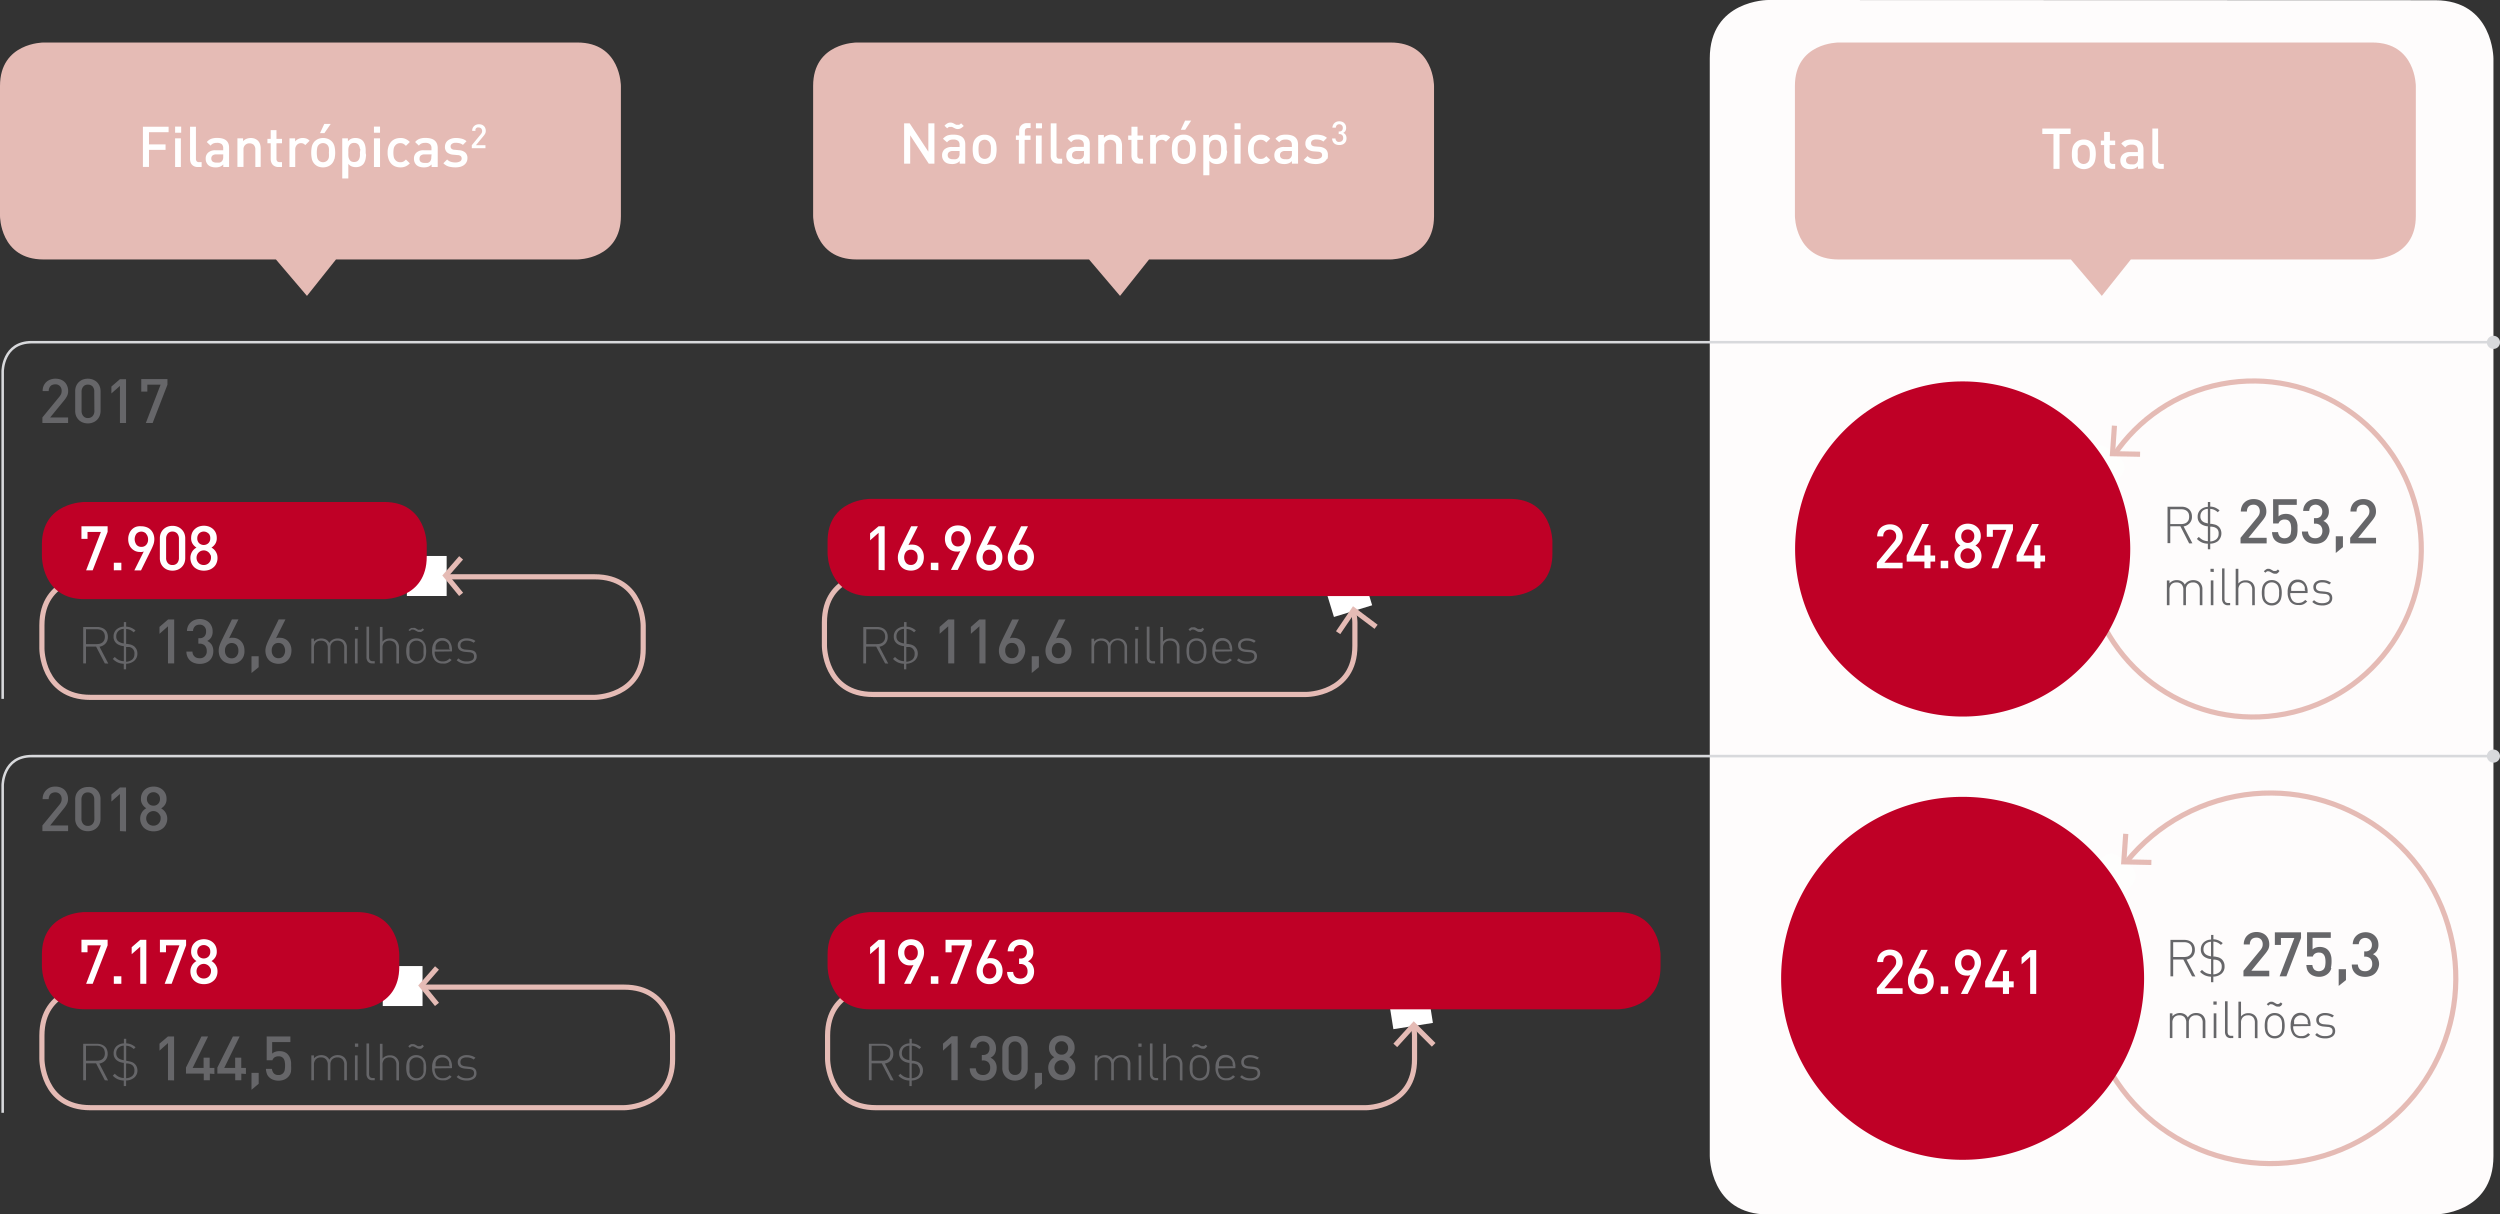
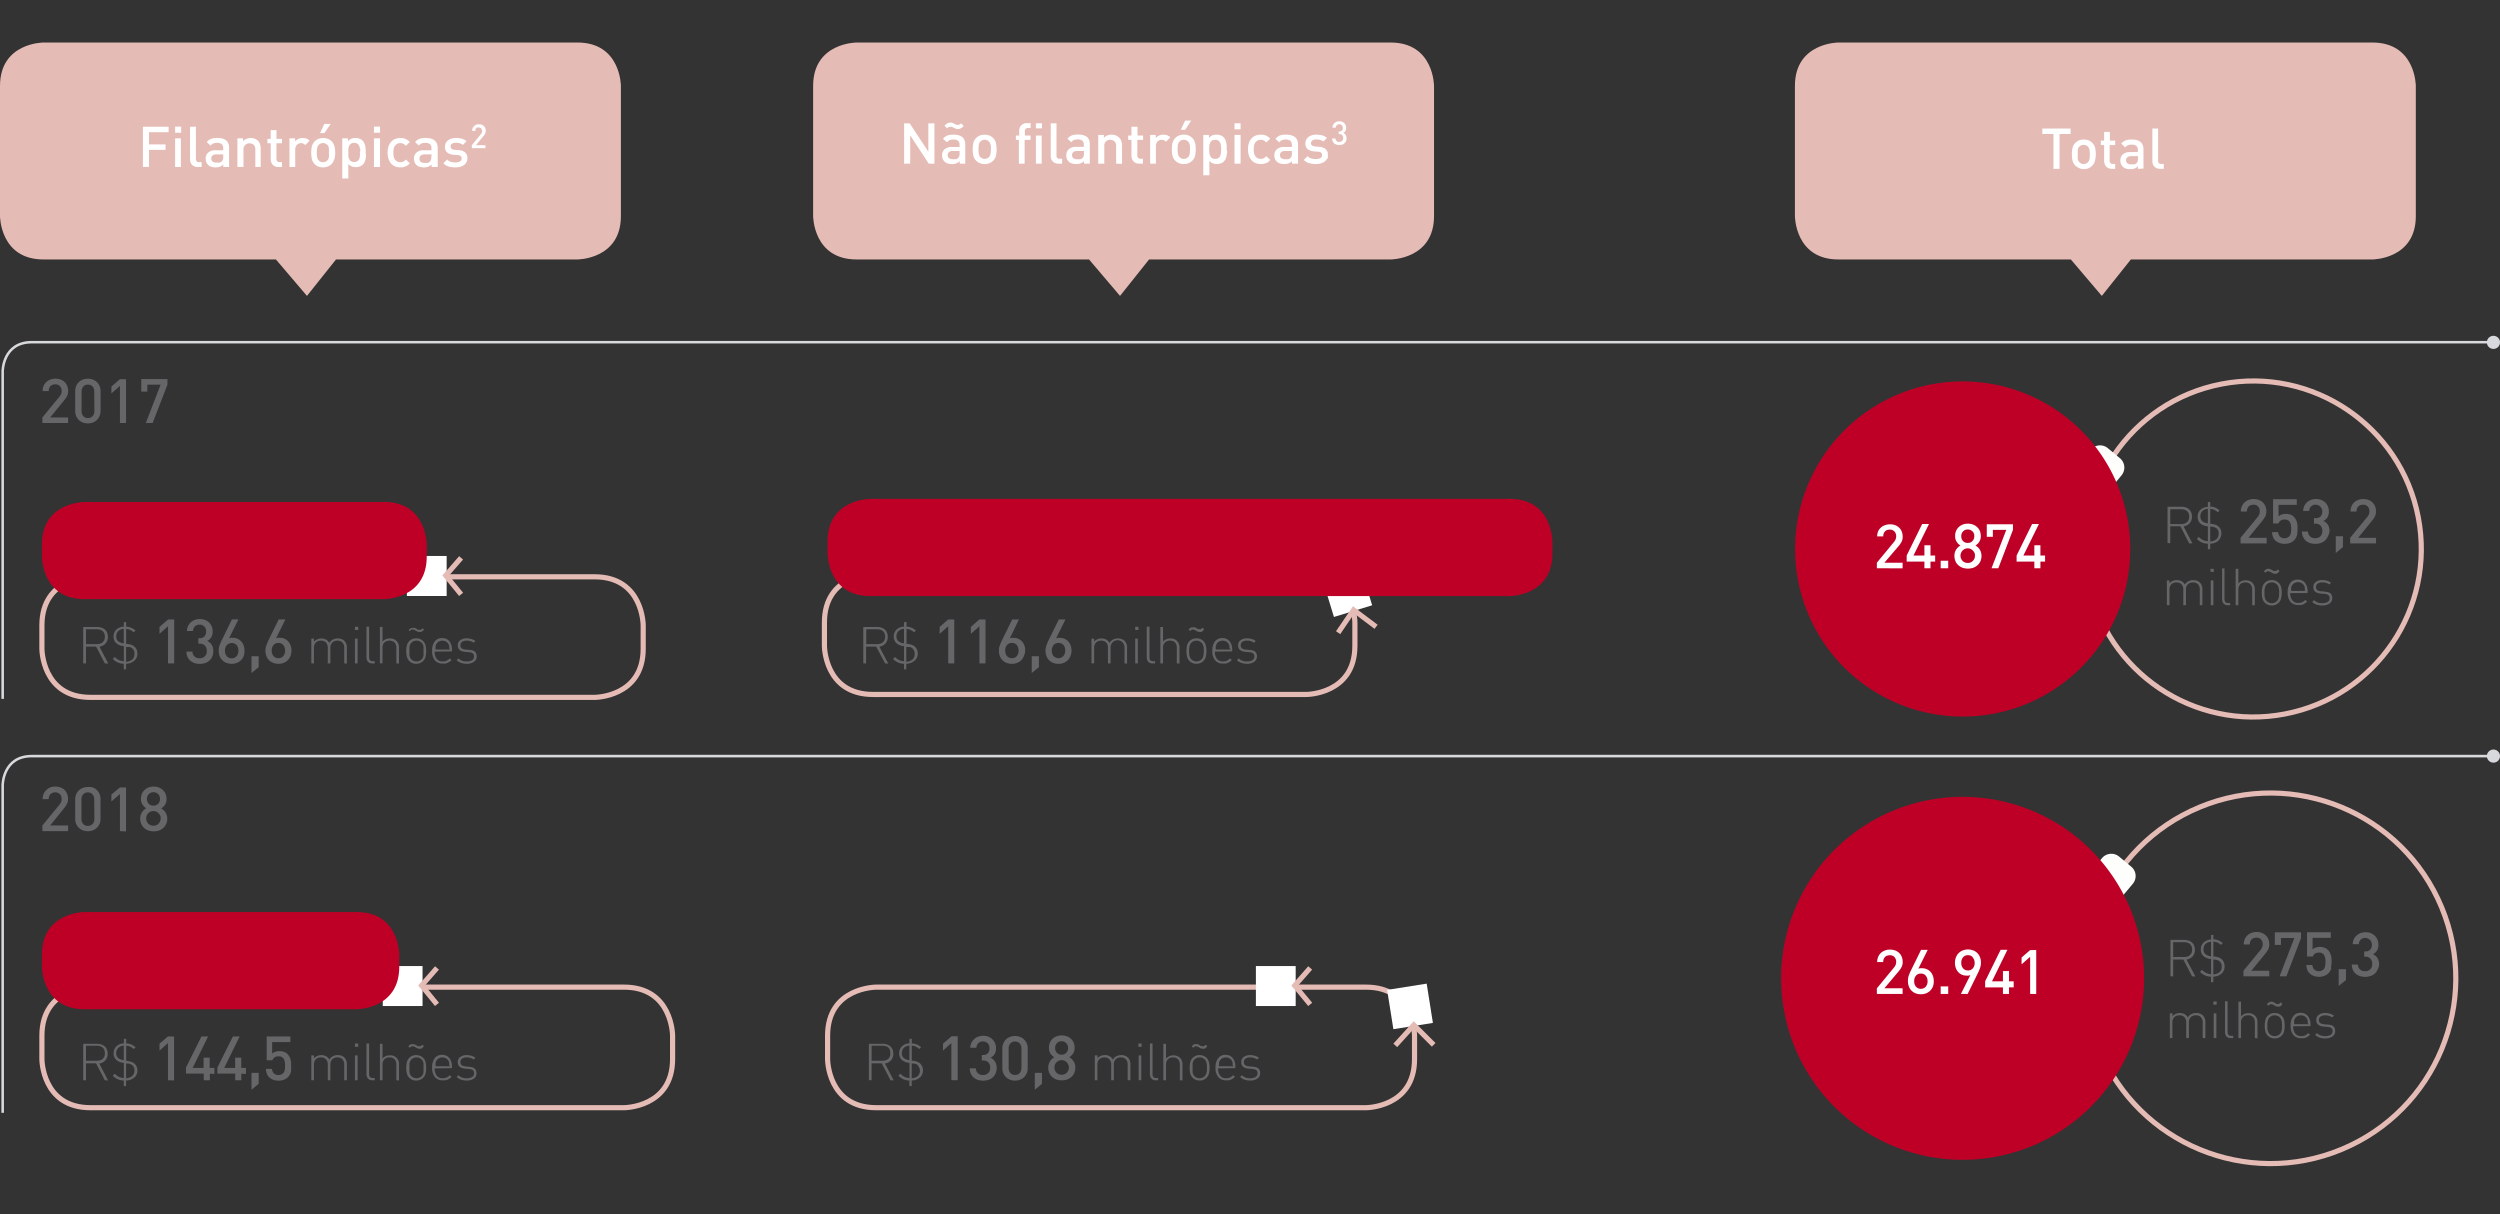
<svg xmlns="http://www.w3.org/2000/svg" viewBox="0 0 411.62 199.96">
  <rect x="0" y="0" width="411.62" height="199.96" fill="#333333" stroke="none" />
  <defs>
    <style>.cls-6{fill:none}.cls-2{clip-path:url(#clip-path)}.cls-4{fill:#666669}.cls-5{fill:#e5bbb5}.cls-6{stroke:#e5bbb5;stroke-miterlimit:10;stroke-width:.85px}.cls-7{fill:#fff}.cls-8{fill:#bf0026}.cls-10{fill:#fefefd}</style>
    <clipPath id="clip-path" transform="translate(-3.74 -20.35)">
      <path fill="none" d="M0 0h415.36v288.98H0z" />
    </clipPath>
  </defs>
  <g id="Camada_2" data-name="Camada 2">
    <g id="Camada_1-2" data-name="Camada 1">
-       <path d="M294.86 20.35s-9.61 0-9.61 9.61V210.7s0 9.61 9.61 9.61h109.81s9.61 0 9.61-9.61V30s0-9.61-9.61-9.61z" transform="translate(-3.74 -20.35)" fill="#fefcfc" />
      <path class="cls-4" d="M10.72 157.19v-.93l2.78-3.38a1.87 1.87 0 0 0 .3-.48 1.26 1.26 0 0 0 .09-.49 1.09 1.09 0 0 0-.28-.79 1 1 0 0 0-.78-.31 1.27 1.27 0 0 0-.39.06 1.08 1.08 0 0 0-.35.19 1.12 1.12 0 0 0-.23.35 1.18 1.18 0 0 0-.1.52h-1a2.24 2.24 0 0 1 .15-.84 2.13 2.13 0 0 1 .44-.65A2.15 2.15 0 0 1 12 150a2.32 2.32 0 0 1 .84-.14 2.39 2.39 0 0 1 .86.14 2 2 0 0 1 .66.4 1.82 1.82 0 0 1 .42.65 2.06 2.06 0 0 1 .16.84 1.74 1.74 0 0 1-.18.82 4.23 4.23 0 0 1-.5.75l-2.26 2.8h2.95v.93zm9.41-1.19a1.89 1.89 0 0 1-.45.65 2.11 2.11 0 0 1-.67.42 2.38 2.38 0 0 1-.81.14 2.46 2.46 0 0 1-.81-.14 2.06 2.06 0 0 1-.66-.42 1.89 1.89 0 0 1-.45-.65 2.14 2.14 0 0 1-.16-.87V152a2.14 2.14 0 0 1 .16-.87 2 2 0 0 1 .45-.65 1.88 1.88 0 0 1 .66-.41 2.23 2.23 0 0 1 .81-.14 2.16 2.16 0 0 1 .8.07 1.92 1.92 0 0 1 .67.41 2 2 0 0 1 .45.65 2.14 2.14 0 0 1 .17.87v3.21a2.14 2.14 0 0 1-.16.86zm-.87-4a1.23 1.23 0 0 0-.28-.85 1 1 0 0 0-.78-.33.94.94 0 0 0-.77.33 1.28 1.28 0 0 0-.28.85v3.15a1.31 1.31 0 0 0 .28.86 1 1 0 0 0 .77.32 1 1 0 0 0 .8-.33 1.25 1.25 0 0 0 .28-.86zm4.23 5.19v-6.11l-1.41 1.24v-1.15l1.41-1.17h1v7.24zM31.1 156a1.89 1.89 0 0 1-.47.67 2.3 2.3 0 0 1-.71.42 2.84 2.84 0 0 1-.88.14 2.74 2.74 0 0 1-.87-.14 2.19 2.19 0 0 1-.71-.42A1.89 1.89 0 0 1 27 156a2.07 2.07 0 0 1-.18-.88 1.87 1.87 0 0 1 .09-.59 2.26 2.26 0 0 1 .22-.47 2.3 2.3 0 0 1 .32-.37 3.18 3.18 0 0 1 .37-.27 1.9 1.9 0 0 1-.61-.59 1.6 1.6 0 0 1-.26-1 1.91 1.91 0 0 1 1.26-1.83 2.26 2.26 0 0 1 .83-.14 2.21 2.21 0 0 1 .82.14 1.93 1.93 0 0 1 1.3 1.86 1.67 1.67 0 0 1-.26 1 2 2 0 0 1-.62.59 3.18 3.18 0 0 1 .37.27 1.89 1.89 0 0 1 .32.37 2.26 2.26 0 0 1 .22.47 1.87 1.87 0 0 1 .09.59 2.07 2.07 0 0 1-.18.85zm-1-1.37a1.12 1.12 0 0 0-.26-.38 1.08 1.08 0 0 0-.37-.26 1.15 1.15 0 0 0-.94 0 1.12 1.12 0 0 0-.38.26 1.25 1.25 0 0 0-.25.38 1.23 1.23 0 0 0-.09.47 1.19 1.19 0 0 0 .09.47 1.3 1.3 0 0 0 .25.39 1.09 1.09 0 0 0 .38.25 1.27 1.27 0 0 0 .94 0 1.05 1.05 0 0 0 .37-.25 1.16 1.16 0 0 0 .26-.39 1.19 1.19 0 0 0 .09-.47 1.23 1.23 0 0 0-.05-.45zm-.32-3.52a1 1 0 0 0-.78-.32 1 1 0 0 0-.77.32 1.09 1.09 0 0 0-.3.79 1.08 1.08 0 0 0 .3.79 1 1 0 0 0 .77.31 1 1 0 0 0 .78-.31 1.08 1.08 0 0 0 .3-.79 1.09 1.09 0 0 0-.26-.77zM10.72 90v-.92l2.78-3.39a2 2 0 0 0 .3-.47 1.31 1.31 0 0 0 .09-.5 1.11 1.11 0 0 0-.28-.79 1 1 0 0 0-.78-.3 1.27 1.27 0 0 0-.39.06.92.92 0 0 0-.35.19 1 1 0 0 0-.23.35 1.13 1.13 0 0 0-.1.51h-1a2.32 2.32 0 0 1 .15-.84 2.08 2.08 0 0 1 .44-.64 2 2 0 0 1 .67-.41 2.32 2.32 0 0 1 .84-.15 2.63 2.63 0 0 1 .86.14 2 2 0 0 1 .66.41 1.87 1.87 0 0 1 .42.64 2.06 2.06 0 0 1 .16.84 1.71 1.71 0 0 1-.18.82 3.9 3.9 0 0 1-.5.75L12 89.08h2.95V90zm9.41-1.14a2 2 0 0 1-.45.65 1.92 1.92 0 0 1-.67.41 2.16 2.16 0 0 1-.81.14 2.23 2.23 0 0 1-.81-.14 1.88 1.88 0 0 1-.66-.41 2 2 0 0 1-.45-.65 2.21 2.21 0 0 1-.16-.87v-3.21a2.23 2.23 0 0 1 .16-.88 2 2 0 0 1 .45-.65 2 2 0 0 1 .66-.41 2.46 2.46 0 0 1 .81-.14 2.38 2.38 0 0 1 .81.14 2.08 2.08 0 0 1 .67.41 2 2 0 0 1 .45.65 2.23 2.23 0 0 1 .17.88V88a2.21 2.21 0 0 1-.17.86zm-.87-4A1.25 1.25 0 0 0 19 84a1 1 0 0 0-.78-.32.94.94 0 0 0-.77.32 1.31 1.31 0 0 0-.28.86V88a1.28 1.28 0 0 0 .28.85.94.94 0 0 0 .77.33 1 1 0 0 0 .78-.33 1.23 1.23 0 0 0 .28-.85zM23.49 90v-6.11l-1.41 1.24V84l1.41-1.22h1V90zm5.38 0h-1.12l2.43-6.31H28v1.14h-1v-2.07h4.31v.93z" transform="translate(-3.74 -20.35)" />
      <g class="cls-2">
        <path class="cls-5" d="M344.7 63.07l5.1 6 4.78-6h39.76s7.16 0 7.16-7.14V34.5s0-7.15-7.16-7.15h-87.91s-7.16 0-7.16 7.15v21.43s0 7.14 7.16 7.14h25.43" transform="translate(-3.74 -20.35)" />
        <circle class="cls-6" cx="377.58" cy="181.43" r="30.5" transform="rotate(-22.5 324.546 180.657)" />
        <circle class="cls-6" cx="374.74" cy="110.74" r="27.66" transform="rotate(-10.9 266.226 120.167)" />
      </g>
      <g class="cls-2">
        <path class="cls-6" d="M18.64 182.88s-8 0-8 8v3.85s0 8 8 8h87.84s8 0 8-8v-3.85s0-8-8-8z" transform="translate(-3.74 -20.35)" />
      </g>
      <path class="cls-7" d="M63.02 159.06h6.55v6.58h-6.55z" />
      <path class="cls-6" d="M71.95 159.37l-2.54 2.9 2.54 3.1" />
      <g class="cls-2">
        <path class="cls-8" d="M17.64 170.52s-7 0-7 7v2s0 7 7 7h44.84s7 0 7-7v-2s0-7-7-7z" transform="translate(-3.74 -20.35)" />
        <path class="cls-6" d="M148 182.88s-8 0-8 8v3.85s0 8 8 8h80.64s8 0 8-8v-3.85s0-8-8-8z" transform="translate(-3.74 -20.35)" />
      </g>
      <path class="cls-7" d="M206.78 159.06h6.55v6.58h-6.55z" />
      <path class="cls-6" d="M215.72 159.37l-2.55 2.9 2.55 3.1" />
      <path class="cls-7" transform="rotate(-9 104.659 199.627)" d="M232.6 182.79h6.59v6.55h-6.59z" />
      <path class="cls-6" d="M236.05 172.03l-3.27-3.27-3.05 3.36" />
      <g class="cls-2">
-         <path class="cls-8" d="M147 170.53s-7 0-7 7v2s0 7 7 7h123.14s7 0 7-7v-2s0-7-7-7z" transform="translate(-3.74 -20.35)" />
        <path class="cls-6" d="M18.64 115.32s-8 0-8 8v3.85s0 8 8 8h83s8 0 8-8v-3.85s0-8-8-8z" transform="translate(-3.74 -20.35)" />
      </g>
      <path class="cls-7" d="M66.99 91.54h6.55v6.59h-6.55z" />
      <path class="cls-6" d="M75.92 91.85l-2.54 2.91 2.54 3.1" />
      <g class="cls-2">
        <path class="cls-8" d="M17.64 103s-7 0-7 7v2s0 7 7 7H67s7 0 7-7v-2s0-7-7-7z" transform="translate(-3.74 -20.35)" />
        <path class="cls-6" d="M147.48 114.84s-8 0-8 8v3.85s0 8 8 8h71.34s8 0 8-8v-3.85s0-8-8-8z" transform="translate(-3.74 -20.35)" />
        <path d="M.44 115.07V61.14s0-4.8 4.8-4.8h404.41M.44 183.22v-53.93s0-4.8 4.8-4.8h404.41" stroke="#d8d9dc" stroke-linejoin="round" stroke-width=".42" fill="none" />
      </g>
      <path class="cls-7" transform="rotate(-17 155.585 120.184)" d="M222.27 114.57h6.58v6.55h-6.58z" />
      <path class="cls-6" d="M226.57 103.2l-3.7-2.78-2.55 3.75" />
      <g class="cls-2">
        <path class="cls-8" d="M147 102.49s-7 0-7 7v2s0 7 7 7h105.34s7 0 7-7v-2s0-7-7-7z" transform="translate(-3.74 -20.35)" />
      </g>
-       <path class="cls-7" d="M19 114.25h-1.08l2.43-6.32h-2.2v1.14h-1V107h4.31v.92zm3.48 0V113h1.24v1.24zM29 110a8.18 8.18 0 0 1-.39.9l-1.65 3.36h-1.1l1.55-3.11a1 1 0 0 1-.31.08 1.87 1.87 0 0 1-.34 0 1.85 1.85 0 0 1-.74-.15 2 2 0 0 1-.6-.42A1.83 1.83 0 0 1 25 110a2.41 2.41 0 0 1-.15-.87 2.36 2.36 0 0 1 .16-.9 2 2 0 0 1 .44-.7 1.86 1.86 0 0 1 .68-.44A2.15 2.15 0 0 1 27 107a2.45 2.45 0 0 1 .87.15 1.79 1.79 0 0 1 .68.43 2 2 0 0 1 .44.68 2.36 2.36 0 0 1 .16.9 2.67 2.67 0 0 1-.15.84zm-1.2-1.78a1.1 1.1 0 0 0-1.59 0 1.55 1.55 0 0 0 0 1.82 1 1 0 0 0 .8.35 1 1 0 0 0 .8-.33 1.27 1.27 0 0 0 .31-.92 1.31 1.31 0 0 0-.36-.93zm6.27 4.89a2 2 0 0 1-.46.65 1.94 1.94 0 0 1-.66.41 2.42 2.42 0 0 1-.81.14 2.46 2.46 0 0 1-.81-.14 2 2 0 0 1-.66-.41 2 2 0 0 1-.45-.65 2.21 2.21 0 0 1-.16-.87V109a2.21 2.21 0 0 1 .16-.87 2 2 0 0 1 .45-.65 2 2 0 0 1 .66-.41 2.23 2.23 0 0 1 .81-.14 2.19 2.19 0 0 1 .81.14 1.94 1.94 0 0 1 .66.41 2 2 0 0 1 .46.65 2.21 2.21 0 0 1 .17.87v3.22a2.21 2.21 0 0 1-.17.89zm-.87-4.06a1.3 1.3 0 0 0-.28-.85 1 1 0 0 0-.78-.33.94.94 0 0 0-.77.33 1.25 1.25 0 0 0-.28.85v3.15a1.25 1.25 0 0 0 .28.86.94.94 0 0 0 .77.32 1 1 0 0 0 .78-.32 1.31 1.31 0 0 0 .28-.86zm6.18 4.03a1.72 1.72 0 0 1-.48.67 2.19 2.19 0 0 1-.71.42 2.8 2.8 0 0 1-1.75 0 2.3 2.3 0 0 1-.71-.42 2.07 2.07 0 0 1-.47-.67 2.23 2.23 0 0 1-.17-.88 1.87 1.87 0 0 1 .09-.59 1.83 1.83 0 0 1 .53-.83 1.89 1.89 0 0 1 .38-.27 2 2 0 0 1-.62-.6 1.67 1.67 0 0 1-.26-1 2.14 2.14 0 0 1 .16-.82 1.81 1.81 0 0 1 .45-.63 2 2 0 0 1 .67-.41 2.5 2.5 0 0 1 1.65 0 2.13 2.13 0 0 1 .68.41 1.81 1.81 0 0 1 .45.63 2 2 0 0 1 .16.82 1.67 1.67 0 0 1-.26 1 2 2 0 0 1-.61.6 1.84 1.84 0 0 1 .37.27 1.55 1.55 0 0 1 .31.36 2.28 2.28 0 0 1 .23.47 2.21 2.21 0 0 1 .08.59 2.06 2.06 0 0 1-.17.88zm-1-1.37a1.19 1.19 0 0 0-.25-.38 1.28 1.28 0 0 0-.38-.26 1.15 1.15 0 0 0-.46-.1 1.29 1.29 0 0 0-.48.1 1.23 1.23 0 0 0-.37.26 1.19 1.19 0 0 0-.25.38 1.27 1.27 0 0 0-.09.47 1.28 1.28 0 0 0 .09.48 1.19 1.19 0 0 0 .25.38 1.05 1.05 0 0 0 .37.25 1.28 1.28 0 0 0 .48.09 1.14 1.14 0 0 0 .46-.09 1.09 1.09 0 0 0 .38-.25 1.19 1.19 0 0 0 .25-.38 1.12 1.12 0 0 0 .1-.48 1.1 1.1 0 0 0-.07-.47zm-.32-3.52a1.1 1.1 0 0 0-1.55 0 1.13 1.13 0 0 0-.29.79 1.1 1.1 0 0 0 .29.79 1.12 1.12 0 0 0 1.55 0 1.06 1.06 0 0 0 .3-.79 1.09 1.09 0 0 0-.27-.79zM19 182.33h-1.08l2.43-6.33h-2.2v1.14h-1v-2.06h4.31v.92zm3.48 0v-1.24h1.24v1.24zm4.35 0v-6.11l-1.41 1.24v-1.15l1.41-1.22h1v7.24zm5.17 0h-1.15l2.43-6.33h-2.21v1.14h-1v-2.06h4.31v.92zm7.38-1.17a1.72 1.72 0 0 1-.48.67 2.19 2.19 0 0 1-.71.42 2.8 2.8 0 0 1-1.75 0 2.3 2.3 0 0 1-.71-.42 2.07 2.07 0 0 1-.47-.67 2.23 2.23 0 0 1-.17-.88 1.87 1.87 0 0 1 .09-.59 1.83 1.83 0 0 1 .53-.83 1.89 1.89 0 0 1 .38-.27 2 2 0 0 1-.62-.6 1.67 1.67 0 0 1-.26-1 2.14 2.14 0 0 1 .16-.82 1.81 1.81 0 0 1 .45-.63 1.84 1.84 0 0 1 .67-.41 2.5 2.5 0 0 1 1.65 0 2 2 0 0 1 .68.41 1.81 1.81 0 0 1 .45.63 2 2 0 0 1 .16.82 1.67 1.67 0 0 1-.26 1 2 2 0 0 1-.61.6 1.84 1.84 0 0 1 .37.27 1.55 1.55 0 0 1 .31.36 2.28 2.28 0 0 1 .23.47 2.21 2.21 0 0 1 .08.59 2.06 2.06 0 0 1-.17.88zm-1-1.37a1.19 1.19 0 0 0-.25-.38 1.28 1.28 0 0 0-.38-.26 1.15 1.15 0 0 0-.46-.1 1.29 1.29 0 0 0-.48.1 1.23 1.23 0 0 0-.37.26 1.19 1.19 0 0 0-.25.38 1.23 1.23 0 0 0-.09.47 1.28 1.28 0 0 0 .09.48 1.19 1.19 0 0 0 .25.38 1.05 1.05 0 0 0 .37.25 1.28 1.28 0 0 0 .48.09 1.14 1.14 0 0 0 .46-.09 1.09 1.09 0 0 0 .38-.25 1.19 1.19 0 0 0 .25-.38 1.12 1.12 0 0 0 .1-.48 1.07 1.07 0 0 0-.07-.47zm-.32-3.52a1.1 1.1 0 0 0-1.55 0 1.13 1.13 0 0 0-.29.79 1.1 1.1 0 0 0 .29.79 1.12 1.12 0 0 0 1.55 0 1.06 1.06 0 0 0 .3-.79 1.09 1.09 0 0 0-.27-.79zm110.37 6.06v-6.11l-1.43 1.24v-1.15l1.41-1.22h1v7.24zm7.3-4.26c-.1.28-.23.58-.38.9l-1.65 3.36h-1.11l1.56-3.11a1.09 1.09 0 0 1-.31.08h-.34a1.78 1.78 0 0 1-.74-.15 1.81 1.81 0 0 1-.6-.42 1.85 1.85 0 0 1-.41-.66 2.41 2.41 0 0 1-.15-.87 2.57 2.57 0 0 1 .16-.9 2.19 2.19 0 0 1 .44-.7 2.12 2.12 0 0 1 .68-.45 2.54 2.54 0 0 1 1.72 0 1.72 1.72 0 0 1 .68.43 2.12 2.12 0 0 1 .45.68 2.57 2.57 0 0 1 .15.9 2.67 2.67 0 0 1-.15.91zm-1.19-1.78a1.07 1.07 0 0 0-.8-.34 1 1 0 0 0-.79.34 1.31 1.31 0 0 0-.31.92 1.41 1.41 0 0 0 .29.9 1 1 0 0 0 .81.35 1.06 1.06 0 0 0 .8-.33 1.31 1.31 0 0 0 .31-.92 1.36 1.36 0 0 0-.31-.92zm2.46 6.04v-1.24h1.24v1.24zm4.31 0h-1.11l2.43-6.32h-2.21v1.14h-1v-2.06h4.31v.91zm7.34-1.24a1.9 1.9 0 0 1-.44.69 1.84 1.84 0 0 1-.68.45 2.16 2.16 0 0 1-.86.16 2.39 2.39 0 0 1-.86-.15 1.84 1.84 0 0 1-.68-.43 2 2 0 0 1-.44-.68 2.38 2.38 0 0 1-.16-.91 2.61 2.61 0 0 1 .15-.87 7.54 7.54 0 0 1 .39-.91l1.64-3.35h1.11l-1.55 3.11a1.32 1.32 0 0 1 .3-.09h.34a1.85 1.85 0 0 1 .74.15 1.56 1.56 0 0 1 .6.42 1.85 1.85 0 0 1 .41.66 2.35 2.35 0 0 1 .15.86 2.42 2.42 0 0 1-.16.89zm-1.17-1.78a1 1 0 0 0-.82-.36 1 1 0 0 0-.79.33 1.52 1.52 0 0 0 0 1.84 1 1 0 0 0 .79.34 1 1 0 0 0 .8-.34 1.28 1.28 0 0 0 .31-.92 1.38 1.38 0 0 0-.29-.89zm6.34 1.9a2 2 0 0 1-.48.66 1.94 1.94 0 0 1-.7.4 2.71 2.71 0 0 1-.86.13 2.82 2.82 0 0 1-.83-.12 1.87 1.87 0 0 1-.7-.36 1.84 1.84 0 0 1-.49-.63 2.14 2.14 0 0 1-.2-.91h1a1 1 0 0 0 .12.49 1.14 1.14 0 0 0 .26.35.93.93 0 0 0 .37.19 1.49 1.49 0 0 0 .43.06 1.16 1.16 0 0 0 .84-.31 1.12 1.12 0 0 0 .34-.89 1.21 1.21 0 0 0-.3-.87 1.18 1.18 0 0 0-.91-.33h-.18v-.9h.18a1 1 0 0 0 .83-.3 1.16 1.16 0 0 0 .27-.8 1.11 1.11 0 0 0-.31-.84 1.09 1.09 0 0 0-.76-.29 1 1 0 0 0-.76.28 1.14 1.14 0 0 0-.33.76h-1a2.11 2.11 0 0 1 .2-.82 1.77 1.77 0 0 1 .45-.62 2 2 0 0 1 .66-.39 2.47 2.47 0 0 1 .82-.13 2.55 2.55 0 0 1 .84.14 2 2 0 0 1 .67.42 2.08 2.08 0 0 1 .44.64 2.18 2.18 0 0 1 .15.82 1.75 1.75 0 0 1-.24 1 1.57 1.57 0 0 1-.66.59 1.6 1.6 0 0 1 .74.62 1.94 1.94 0 0 1 .28 1.08 2.19 2.19 0 0 1-.18.88zm-25.42-67.02v-6.11l-1.4 1.24v-1.15l1.4-1.17h1v7.24zm7.3-1.19a2.06 2.06 0 0 1-.45.69 1.8 1.8 0 0 1-.67.45 2.2 2.2 0 0 1-.86.16 2.49 2.49 0 0 1-.87-.15 1.92 1.92 0 0 1-.68-.43 2.1 2.1 0 0 1-.44-.68 2.59 2.59 0 0 1-.16-.91 2.35 2.35 0 0 1 .16-.87 9.37 9.37 0 0 1 .38-.91l1.65-3.35h1.11l-1.56 3.11a1.58 1.58 0 0 1 .31-.09h.33a2.08 2.08 0 0 1 .75.14 1.7 1.7 0 0 1 .6.43 2 2 0 0 1 .41.66 2.35 2.35 0 0 1 .14.86 2.63 2.63 0 0 1-.15.89zm-1.18-1.78a1 1 0 0 0-.81-.36 1 1 0 0 0-.79.33 1.52 1.52 0 0 0 0 1.84 1 1 0 0 0 .79.34 1 1 0 0 0 .8-.34 1.33 1.33 0 0 0 .31-.92 1.31 1.31 0 0 0-.3-.94zm2.48 2.97V113h1.24v1.24zm6.45-4.26a8.18 8.18 0 0 1-.39.9l-1.64 3.36h-1.11l1.55-3.11a.94.94 0 0 1-.31.08 1.87 1.87 0 0 1-.34 0 1.77 1.77 0 0 1-.73-.15 1.81 1.81 0 0 1-.6-.42 1.94 1.94 0 0 1-.41-.66 2.41 2.41 0 0 1-.15-.87 2.36 2.36 0 0 1 .16-.9 1.94 1.94 0 0 1 .44-.7 2.12 2.12 0 0 1 .68-.45 2.39 2.39 0 0 1 .86-.15 2.63 2.63 0 0 1 .86.14 1.86 1.86 0 0 1 .68.44 2 2 0 0 1 .45.68 2.57 2.57 0 0 1 .15.9 2.67 2.67 0 0 1-.15.91zm-1.19-1.78a1 1 0 0 0-.8-.34 1 1 0 0 0-.8.34 1.36 1.36 0 0 0-.3.92 1.41 1.41 0 0 0 .29.9 1 1 0 0 0 .81.35 1.06 1.06 0 0 0 .8-.33 1.31 1.31 0 0 0 .31-.92 1.36 1.36 0 0 0-.31-.92zm6.36 4.85a1.9 1.9 0 0 1-.44.69 1.84 1.84 0 0 1-.68.45 2.16 2.16 0 0 1-.86.16 2.39 2.39 0 0 1-.86-.15 1.84 1.84 0 0 1-.68-.43 2 2 0 0 1-.44-.68 2.38 2.38 0 0 1-.16-.91 2.57 2.57 0 0 1 .15-.87 7.54 7.54 0 0 1 .39-.91l1.64-3.35h1.11l-1.55 3.11a1.32 1.32 0 0 1 .3-.09h.34a2 2 0 0 1 .74.14 1.7 1.7 0 0 1 .6.43 1.85 1.85 0 0 1 .41.66 2.35 2.35 0 0 1 .15.86 2.42 2.42 0 0 1-.16.89zm-1.17-1.78a1 1 0 0 0-.82-.36 1 1 0 0 0-.79.33 1.52 1.52 0 0 0 0 1.84 1 1 0 0 0 .79.34 1 1 0 0 0 .8-.34 1.28 1.28 0 0 0 .31-.92 1.36 1.36 0 0 0-.29-.94zm6.35 1.78a2.06 2.06 0 0 1-.45.69 1.8 1.8 0 0 1-.67.45 2.2 2.2 0 0 1-.86.16 2.49 2.49 0 0 1-.87-.15 1.92 1.92 0 0 1-.68-.43 2.1 2.1 0 0 1-.44-.68 2.59 2.59 0 0 1-.16-.91 2.35 2.35 0 0 1 .16-.87 9.37 9.37 0 0 1 .38-.91l1.65-3.35H173l-1.56 3.11a1.58 1.58 0 0 1 .31-.09h.33a2.08 2.08 0 0 1 .75.14 1.7 1.7 0 0 1 .6.43 2 2 0 0 1 .41.66 2.35 2.35 0 0 1 .14.86 2.63 2.63 0 0 1-.18.89zm-1.18-1.78a1 1 0 0 0-.81-.36 1 1 0 0 0-.79.33 1.52 1.52 0 0 0 0 1.84 1 1 0 0 0 .79.34 1 1 0 0 0 .8-.34 1.33 1.33 0 0 0 .31-.92 1.31 1.31 0 0 0-.3-.94z" transform="translate(-3.74 -20.35)" />
      <path class="cls-4" d="M149.47 129.58l-1.47-2.77h-1.66v2.77h-.46v-6h2.3a2.15 2.15 0 0 1 .68.11 1.57 1.57 0 0 1 .55.31 1.38 1.38 0 0 1 .36.51 1.67 1.67 0 0 1 .13.69 1.59 1.59 0 0 1-.37 1.1 1.74 1.74 0 0 1-1 .53l1.46 2.78zm-.09-4.94a1.11 1.11 0 0 0-.28-.39 1.2 1.2 0 0 0-.42-.22 1.79 1.79 0 0 0-.53-.07h-1.78v2.44h1.78a2.19 2.19 0 0 0 .53-.07 1.22 1.22 0 0 0 .42-.23 1.08 1.08 0 0 0 .28-.38 1.51 1.51 0 0 0 0-1.08zm4.93 4.5a2.06 2.06 0 0 1-1.35.49v.92h-.38v-.91a2.69 2.69 0 0 1-1-.22 2.84 2.84 0 0 1-.81-.58l.33-.32a3.25 3.25 0 0 0 .35.31 2.5 2.5 0 0 0 .35.21 2.29 2.29 0 0 0 .37.12 1.85 1.85 0 0 0 .42.06v-2.5h-.14a1.91 1.91 0 0 1-.62-.17 1.57 1.57 0 0 1-.45-.27 1.38 1.38 0 0 1-.48-1.11 1.52 1.52 0 0 1 .45-1.15 1.82 1.82 0 0 1 1.24-.49v-.76h.41v.76a2.26 2.26 0 0 1 .83.18 2.8 2.8 0 0 1 .71.45l-.3.3a2.4 2.4 0 0 0-.53-.37 1.72 1.72 0 0 0-.71-.18v2.46h.24l.38.08a1.58 1.58 0 0 1 .28.08l.23.11.19.13a1.65 1.65 0 0 1 .39.51 1.59 1.59 0 0 1 .14.66 1.52 1.52 0 0 1-.54 1.2zm-1.73-5.25a1.36 1.36 0 0 0-.91.37 1.18 1.18 0 0 0-.33.87 1 1 0 0 0 .31.79 1.66 1.66 0 0 0 .45.25 2.11 2.11 0 0 0 .48.12zm1.44 3.25a1.18 1.18 0 0 0-.24-.17 2.67 2.67 0 0 0-.26-.09h-.56v2.43a1.73 1.73 0 0 0 1-.36 1.11 1.11 0 0 0 .37-.88 1.06 1.06 0 0 0-.33-.93zm5.84 2.44v-6.11l-1.41 1.24v-1.14l1.41-1.23h1v7.24zm5.14 0v-6.11l-1.41 1.24v-1.14l1.41-1.23h1v7.24zm7.33-1.24a1.94 1.94 0 0 1-.44.7 2.08 2.08 0 0 1-.67.45 2.39 2.39 0 0 1-.86.16 2.49 2.49 0 0 1-.87-.15 1.92 1.92 0 0 1-.68-.43 1.9 1.9 0 0 1-.44-.69 2.29 2.29 0 0 1-.16-.9 2.57 2.57 0 0 1 .15-.87 9.56 9.56 0 0 1 .39-.91l1.65-3.36h1.11l-1.51 3.12a1.58 1.58 0 0 1 .31-.09 1.76 1.76 0 0 1 .33 0 1.81 1.81 0 0 1 .74.15 1.85 1.85 0 0 1 .61.42 2.23 2.23 0 0 1 .41.66 2.65 2.65 0 0 1 .14.87 2.36 2.36 0 0 1-.21.87zm-1.17-1.78a1 1 0 0 0-.81-.35 1 1 0 0 0-.8.33 1.32 1.32 0 0 0-.3.92 1.34 1.34 0 0 0 .3.92 1 1 0 0 0 .8.34 1 1 0 0 0 .8-.34 1.51 1.51 0 0 0 0-1.82zm2.45 4.6v-2.76h1.18v1.8zm6.39-2.82a1.94 1.94 0 0 1-.44.7 2 2 0 0 1-.68.45 2.35 2.35 0 0 1-.86.16 2.43 2.43 0 0 1-.86-.15 1.92 1.92 0 0 1-.68-.43 1.9 1.9 0 0 1-.44-.69 2.29 2.29 0 0 1-.16-.9 2.57 2.57 0 0 1 .15-.87 7.54 7.54 0 0 1 .39-.91l1.65-3.36h1.1l-1.55 3.12a1.32 1.32 0 0 1 .3-.09 1.87 1.87 0 0 1 .34 0 1.85 1.85 0 0 1 .74.15 2 2 0 0 1 .61.42 2.2 2.2 0 0 1 .4.66 2.41 2.41 0 0 1 .15.87 2.36 2.36 0 0 1-.16.87zm-1.17-1.78a1 1 0 0 0-.82-.35 1 1 0 0 0-.79.33 1.32 1.32 0 0 0-.3.92 1.34 1.34 0 0 0 .3.92 1.1 1.1 0 0 0 1.59 0 1.3 1.3 0 0 0 .31-.92 1.41 1.41 0 0 0-.26-.9zm10.06 3.02v-2.53a1.32 1.32 0 0 0-.29-.91 1.15 1.15 0 0 0-2 .83v2.61h-.44v-2.53a1.32 1.32 0 0 0-.28-.91 1.29 1.29 0 0 0-1.69 0 1.25 1.25 0 0 0-.3.9v2.53h-.44v-4.07h.44v.5a1.51 1.51 0 0 1 1.21-.53 1.54 1.54 0 0 1 .79.19 1.29 1.29 0 0 1 .52.56 1.55 1.55 0 0 1 .58-.56 1.67 1.67 0 0 1 .81-.19 1.75 1.75 0 0 1 .62.1 1.29 1.29 0 0 1 .46.29 1.47 1.47 0 0 1 .43 1.13v2.61zm1.76-5.5v-.53h.53v.53zm0 5.5v-4.08h.43v4.08zm2.88 0a.92.92 0 0 1-.74-.28 1.18 1.18 0 0 1-.24-.77v-5h.45v5a.8.8 0 0 0 .13.51.58.58 0 0 0 .5.17h.29v.38zm3.97 0v-2.53a1.32 1.32 0 0 0-.28-.91 1.14 1.14 0 0 0-.84-.31 1.12 1.12 0 0 0-.85.32 1.25 1.25 0 0 0-.3.9v2.53h-.44v-6h.44V126a1.51 1.51 0 0 1 1.2-.53 1.43 1.43 0 0 1 1.1.41 1.5 1.5 0 0 1 .41 1.11v2.61zm4.78-1.16a1.52 1.52 0 0 1-.41.77 1.54 1.54 0 0 1-.51.33 1.61 1.61 0 0 1-.63.12 1.52 1.52 0 0 1-1.13-.45 1.47 1.47 0 0 1-.42-.77 4.31 4.31 0 0 1-.09-.88 4.38 4.38 0 0 1 .09-.88 1.44 1.44 0 0 1 .42-.76 1.52 1.52 0 0 1 1.13-.45 1.81 1.81 0 0 1 .63.11 1.57 1.57 0 0 1 .51.34 1.49 1.49 0 0 1 .41.76 3.77 3.77 0 0 1 .1.88 3.71 3.71 0 0 1-.1.88zm-.54-4.14a1.2 1.2 0 0 1-.21.12.71.71 0 0 1-.16 0h-.13a.75.75 0 0 1-.31-.06 1.82 1.82 0 0 1-.27-.15l-.24-.13a.6.6 0 0 0-.24-.05.48.48 0 0 0-.2 0 1.16 1.16 0 0 0-.3.24l-.25-.25a1.72 1.72 0 0 1 .26-.23 1 1 0 0 1 .2-.13.53.53 0 0 1 .16 0h.13a.87.87 0 0 1 .31 0l.28.15a1.62 1.62 0 0 0 .24.14.59.59 0 0 0 .23 0 .53.53 0 0 0 .2 0 .9.9 0 0 0 .3-.23l.26.24zm.2 2.9c0-.13 0-.25-.05-.37a1.69 1.69 0 0 0-.11-.34 1 1 0 0 0-.2-.29 1.16 1.16 0 0 0-.39-.26 1.2 1.2 0 0 0-1.3.26.72.72 0 0 0-.2.29 1.23 1.23 0 0 0-.11.34 1.5 1.5 0 0 0-.05.37v.73a1.64 1.64 0 0 0 .05.37 1.35 1.35 0 0 0 .11.34.8.8 0 0 0 .2.29 1.21 1.21 0 0 0 1.3.25 1 1 0 0 0 .39-.25 1.15 1.15 0 0 0 .2-.29 1.93 1.93 0 0 0 .11-.34c0-.13 0-.25.05-.37v-.73zm1.83.46a1.9 1.9 0 0 0 .34 1.2 1.23 1.23 0 0 0 1 .41 1.43 1.43 0 0 0 .62-.11 1.69 1.69 0 0 0 .51-.38l.32.26a2.61 2.61 0 0 1-.31.27 1.77 1.77 0 0 1-.33.19 2 2 0 0 1-.37.12 3.15 3.15 0 0 1-.46 0 1.56 1.56 0 0 1-1.29-.54 2.34 2.34 0 0 1-.45-1.56 2.49 2.49 0 0 1 .43-1.54 1.44 1.44 0 0 1 1.21-.55 1.47 1.47 0 0 1 1.2.52 2.24 2.24 0 0 1 .43 1.47v.2zm2.39-.6a1.11 1.11 0 0 0 0-.19v-.16l-.06-.17a1.06 1.06 0 0 0-.42-.51 1.23 1.23 0 0 0-1.28 0 1.06 1.06 0 0 0-.42.51c0 .06 0 .12-.07.17v.6h2.41a1.69 1.69 0 0 0-.16-.29zm4.09 2.27a1.94 1.94 0 0 1-1.2.33 2.67 2.67 0 0 1-.93-.15 1.92 1.92 0 0 1-.72-.44l.3-.3a1.72 1.72 0 0 0 1.34.5 1.64 1.64 0 0 0 .91-.2.71.71 0 0 0 .32-.63.62.62 0 0 0-.19-.48 1 1 0 0 0-.59-.2l-.68-.06c-.81-.07-1.22-.43-1.22-1.07a1 1 0 0 1 .4-.85 1.7 1.7 0 0 1 1.07-.31 2.52 2.52 0 0 1 .79.12 1.83 1.83 0 0 1 .64.32l-.28.29a1.91 1.91 0 0 0-1.15-.35 1.26 1.26 0 0 0-.77.2.69.69 0 0 0-.27.58.57.57 0 0 0 .2.48 1.16 1.16 0 0 0 .63.21l.66.06a2.31 2.31 0 0 1 .47.08.94.94 0 0 1 .38.17 1 1 0 0 1 .24.32 1.15 1.15 0 0 1-.35 1.38zM21 129.58l-1.44-2.77H17.9v2.77h-.46v-6h2.3a2.15 2.15 0 0 1 .68.11 1.57 1.57 0 0 1 .58.31 1.19 1.19 0 0 1 .36.51 1.67 1.67 0 0 1 .14.69 1.6 1.6 0 0 1-.38 1.1 1.74 1.74 0 0 1-1 .53l1.45 2.78zm-.09-4.94a1.09 1.09 0 0 0-.27-.39 1.17 1.17 0 0 0-.43-.22 1.79 1.79 0 0 0-.53-.07H17.9v2.44h1.78a2.19 2.19 0 0 0 .53-.07 1.18 1.18 0 0 0 .43-.23 1.05 1.05 0 0 0 .27-.38 1.51 1.51 0 0 0 0-1.08zm4.94 4.5a2.06 2.06 0 0 1-1.35.49v.92h-.38v-.91a2.69 2.69 0 0 1-1-.22 2.84 2.84 0 0 1-.81-.58l.33-.32a3.25 3.25 0 0 0 .35.31 2.5 2.5 0 0 0 .35.21 2.29 2.29 0 0 0 .37.12 1.85 1.85 0 0 0 .42.06v-2.5h-.14a1.91 1.91 0 0 1-.62-.17 1.57 1.57 0 0 1-.45-.27 1.38 1.38 0 0 1-.48-1.11 1.52 1.52 0 0 1 .45-1.15 1.82 1.82 0 0 1 1.24-.49v-.76h.38v.76a2.26 2.26 0 0 1 .83.18 2.8 2.8 0 0 1 .71.45l-.3.3a2.4 2.4 0 0 0-.53-.37 1.72 1.72 0 0 0-.71-.18v2.46h.24l.38.08a1.58 1.58 0 0 1 .28.08l.23.11.19.13a1.65 1.65 0 0 1 .39.51 1.59 1.59 0 0 1 .14.66 1.52 1.52 0 0 1-.51 1.2zm-1.73-5.25a1.36 1.36 0 0 0-.91.37 1.18 1.18 0 0 0-.33.87 1 1 0 0 0 .31.79 1.66 1.66 0 0 0 .45.25 2.11 2.11 0 0 0 .48.12zm1.44 3.25a1.18 1.18 0 0 0-.24-.17 2.67 2.67 0 0 0-.26-.09h-.56v2.43a1.73 1.73 0 0 0 1-.36 1.11 1.11 0 0 0 .37-.88 1.06 1.06 0 0 0-.31-.93zm5.84 2.44v-6.11l-1.4 1.24v-1.14l1.42-1.23h1v7.24zm7.28-1.11a1.85 1.85 0 0 1-.47.66 2 2 0 0 1-.71.39 2.61 2.61 0 0 1-.85.14 2.78 2.78 0 0 1-.83-.12 2.11 2.11 0 0 1-.7-.36 1.91 1.91 0 0 1-.49-.63 2.15 2.15 0 0 1-.2-.92h1a1.09 1.09 0 0 0 .11.5 1 1 0 0 0 .27.34.91.91 0 0 0 .36.2 1.61 1.61 0 0 0 .44.06 1.1 1.1 0 0 0 1.17-1.2 1.25 1.25 0 0 0-.3-.88 1.2 1.2 0 0 0-.91-.32h-.17v-.9h.17a1.08 1.08 0 0 0 .84-.31 1.14 1.14 0 0 0 .26-.8 1.05 1.05 0 0 0-.31-.83 1 1 0 0 0-.75-.29 1.08 1.08 0 0 0-.77.27 1.14 1.14 0 0 0-.32.77h-1a2.2 2.2 0 0 1 .19-.83 1.89 1.89 0 0 1 .46-.61 2 2 0 0 1 .66-.39 2.39 2.39 0 0 1 .82-.14 2.32 2.32 0 0 1 .84.15 2 2 0 0 1 .67.42 1.9 1.9 0 0 1 .43.64 2 2 0 0 1 .16.82 1.8 1.8 0 0 1-.24 1 1.55 1.55 0 0 1-.66.58 1.79 1.79 0 0 1 .74.62 2 2 0 0 1 .27 1.09 2.22 2.22 0 0 1-.18.88zm5.19-.13a1.94 1.94 0 0 1-.44.7 2.12 2.12 0 0 1-.68.45 2.46 2.46 0 0 1-1.72 0 1.84 1.84 0 0 1-.68-.43 2.06 2.06 0 0 1-.45-.69 2.5 2.5 0 0 1-.15-.9 2.57 2.57 0 0 1 .15-.87 7.54 7.54 0 0 1 .39-.91l1.64-3.36H43l-1.55 3.12a1.32 1.32 0 0 1 .3-.09 1.87 1.87 0 0 1 .34 0 1.85 1.85 0 0 1 .74.15 1.81 1.81 0 0 1 .6.42 2 2 0 0 1 .41.66 2.41 2.41 0 0 1 .15.87 2.36 2.36 0 0 1-.12.88zm-1.17-1.78a1.12 1.12 0 0 0-1.61 0 1.33 1.33 0 0 0-.31.92 1.35 1.35 0 0 0 .31.92 1 1 0 0 0 .79.34 1 1 0 0 0 .8-.34 1.3 1.3 0 0 0 .31-.92 1.41 1.41 0 0 0-.29-.92zm2.45 4.6v-2.76h1.18v1.8zm6.42-2.82a2.09 2.09 0 0 1-.44.7 2.12 2.12 0 0 1-.68.45 2.46 2.46 0 0 1-1.72 0 1.88 1.88 0 0 1-.69-.43 2 2 0 0 1-.44-.69 2.49 2.49 0 0 1-.16-.9 2.58 2.58 0 0 1 .16-.87 9.37 9.37 0 0 1 .38-.91l1.65-3.36h1.11l-1.56 3.12a1.58 1.58 0 0 1 .31-.09 1.84 1.84 0 0 1 .33 0 1.86 1.86 0 0 1 .75.15 1.81 1.81 0 0 1 .6.42 2.23 2.23 0 0 1 .41.66 2.41 2.41 0 0 1 .15.87 2.57 2.57 0 0 1-.16.88zm-1.18-1.78a1 1 0 0 0-.81-.35 1 1 0 0 0-.79.33 1.28 1.28 0 0 0-.31.92 1.3 1.3 0 0 0 .31.92 1 1 0 0 0 .79.34 1 1 0 0 0 .8-.34 1.51 1.51 0 0 0 0-1.82zm10.03 3.02v-2.53a1.28 1.28 0 0 0-.29-.91 1.11 1.11 0 0 0-.84-.31 1.13 1.13 0 0 0-.84.31 1.11 1.11 0 0 0-.31.83v2.61h-.43v-2.53a1.32 1.32 0 0 0-.29-.91 1.11 1.11 0 0 0-.84-.31 1.13 1.13 0 0 0-.85.32 1.25 1.25 0 0 0-.3.9v2.53H55v-4.08h.43v.5a1.68 1.68 0 0 1 2-.34 1.31 1.31 0 0 1 .53.56 1.48 1.48 0 0 1 .58-.56 1.62 1.62 0 0 1 .81-.19 1.66 1.66 0 0 1 .61.1 1.33 1.33 0 0 1 .47.29 1.5 1.5 0 0 1 .42 1.13v2.61zm1.76-5.5v-.53h.54v.53zm0 5.5v-4.08h.44v4.08zm2.88 0a.92.92 0 0 1-.74-.28 1.18 1.18 0 0 1-.24-.77v-5h.43v5a.8.8 0 0 0 .14.51.56.56 0 0 0 .49.17h.3v.38zm3.94 0v-2.53a1.32 1.32 0 0 0-.29-.91 1.29 1.29 0 0 0-1.69 0 1.25 1.25 0 0 0-.3.9v2.53h-.43v-6h.43V126a1.52 1.52 0 0 1 1.2-.53 1.46 1.46 0 0 1 1.11.41 1.5 1.5 0 0 1 .4 1.11v2.61zm4.82-1.16a1.47 1.47 0 0 1-.42.77 1.41 1.41 0 0 1-.5.33 1.61 1.61 0 0 1-.63.12 1.54 1.54 0 0 1-1.14-.45 1.52 1.52 0 0 1-.41-.77 3.71 3.71 0 0 1-.1-.88 3.77 3.77 0 0 1 .1-.88 1.49 1.49 0 0 1 .41-.76 1.54 1.54 0 0 1 1.14-.45 1.81 1.81 0 0 1 .63.11 1.59 1.59 0 0 1 .92 1.1 4.38 4.38 0 0 1 .09.88 4.31 4.31 0 0 1-.09.88zm-.55-4.14a.75.75 0 0 1-.21.12.58.58 0 0 1-.16 0h-.12a.71.71 0 0 1-.31-.06l-.28-.15-.23-.13a.69.69 0 0 0-.24-.05.52.52 0 0 0-.21 0 1.38 1.38 0 0 0-.29.24l-.22-.15a2.39 2.39 0 0 1 .26-.23l.2-.13h.3a1 1 0 0 1 .31 0l.27.15a1.62 1.62 0 0 0 .24.14.6.6 0 0 0 .24 0 .49.49 0 0 0 .19 0 .82.82 0 0 0 .31-.23l.25.24a2.62 2.62 0 0 1-.3.24zm.2 2.9a2.2 2.2 0 0 0 0-.37 1.23 1.23 0 0 0-.11-.34.72.72 0 0 0-.2-.29 1.15 1.15 0 0 0-.84-.35 1.15 1.15 0 0 0-.85.35.84.84 0 0 0-.2.29 1.69 1.69 0 0 0-.11.34 2.2 2.2 0 0 0 0 .37v.73a2.52 2.52 0 0 0 0 .37 1.93 1.93 0 0 0 .11.34.94.94 0 0 0 .2.29 1.15 1.15 0 0 0 .85.34 1.22 1.22 0 0 0 .46-.09 1 1 0 0 0 .38-.25.8.8 0 0 0 .2-.29 1.35 1.35 0 0 0 .11-.34 2.52 2.52 0 0 0 0-.37v-.37c0-.12.01-.24 0-.36zm1.84.46a1.84 1.84 0 0 0 .34 1.2 1.2 1.2 0 0 0 1 .41 1.39 1.39 0 0 0 .61-.11 1.85 1.85 0 0 0 .52-.38l.32.26a3.74 3.74 0 0 1-.31.27 2.79 2.79 0 0 1-.33.19 2.11 2.11 0 0 1-.38.12 3 3 0 0 1-.46 0 1.58 1.58 0 0 1-1.29-.54 2.4 2.4 0 0 1-.44-1.56 2.43 2.43 0 0 1 .43-1.54 1.44 1.44 0 0 1 1.2-.55 1.48 1.48 0 0 1 1.21.52 2.3 2.3 0 0 1 .43 1.47v.2zm2.39-.6a1.08 1.08 0 0 0 0-.19.94.94 0 0 0 0-.16l-.06-.17a1.06 1.06 0 0 0-.42-.51 1.17 1.17 0 0 0-.64-.18 1.19 1.19 0 0 0-.64.18 1.06 1.06 0 0 0-.42.51 1.77 1.77 0 0 0-.06.17v.16a1.11 1.11 0 0 0 0 .19 1.69 1.69 0 0 0 0 .25h2.41c-.16-.1-.17-.18-.17-.29zm4.08 2.27a2 2 0 0 1-1.2.33 2.69 2.69 0 0 1-.94-.15 2 2 0 0 1-.71-.44l.29-.3a1.75 1.75 0 0 0 1.34.5 1.68 1.68 0 0 0 .92-.2.7.7 0 0 0 .31-.63.62.62 0 0 0-.18-.48 1.08 1.08 0 0 0-.59-.2l-.68-.06c-.82-.07-1.23-.43-1.23-1.07a1 1 0 0 1 .41-.85 1.68 1.68 0 0 1 1.07-.31 2.52 2.52 0 0 1 .79.12 1.83 1.83 0 0 1 .64.32l-.29.29a1.86 1.86 0 0 0-1.14-.35 1.32 1.32 0 0 0-.78.2.71.71 0 0 0-.26.58.54.54 0 0 0 .2.48 1.16 1.16 0 0 0 .62.21l.66.06a2.41 2.41 0 0 1 .48.08.9.9 0 0 1 .37.17.87.87 0 0 1 .25.32 1.19 1.19 0 0 1 .09.49 1 1 0 0 1-.44.89zM21 198.21l-1.44-2.78H17.9v2.78h-.46v-6h2.3a2.15 2.15 0 0 1 .68.11 1.57 1.57 0 0 1 .55.31 1.19 1.19 0 0 1 .36.51 1.67 1.67 0 0 1 .14.69 1.6 1.6 0 0 1-.38 1.1 1.68 1.68 0 0 1-1 .53l1.45 2.79zm-.09-5a1.05 1.05 0 0 0-.27-.38 1.18 1.18 0 0 0-.43-.23 1.79 1.79 0 0 0-.53-.07H17.9V195h1.78a1.79 1.79 0 0 0 .53-.07 1.05 1.05 0 0 0 .43-.23 1 1 0 0 0 .27-.38 1.51 1.51 0 0 0 0-1.08zm4.95 4.55a2.11 2.11 0 0 1-1.36.49v.92h-.38v-.91a2.69 2.69 0 0 1-1-.22 2.65 2.65 0 0 1-.81-.58l.33-.32a3.25 3.25 0 0 0 .35.31 1.41 1.41 0 0 0 .35.21 2.32 2.32 0 0 0 .37.13 1.86 1.86 0 0 0 .42.05v-2.5H24a2.58 2.58 0 0 1-.62-.17 1.84 1.84 0 0 1-.45-.28 1.37 1.37 0 0 1-.48-1.1 1.54 1.54 0 0 1 .45-1.16 1.92 1.92 0 0 1 1.24-.49v-.75h.38v.75a2.48 2.48 0 0 1 .83.18 2.59 2.59 0 0 1 .71.46l-.29.29a3.62 3.62 0 0 0-.53-.37 2.23 2.23 0 0 0-.72-.18V195l.25.05.37.07.28.08.23.11a1.15 1.15 0 0 1 .19.14 1.38 1.38 0 0 1 .39.5 1.6 1.6 0 0 1 .14.67 1.52 1.52 0 0 1-.51 1.14zm-1.74-5.25a1.36 1.36 0 0 0-.91.38 1.15 1.15 0 0 0-.33.86 1 1 0 0 0 .31.79 1.43 1.43 0 0 0 .45.25 2.11 2.11 0 0 0 .48.12zm1.44 3.25a1.11 1.11 0 0 0-.24-.16l-.26-.1-.27-.05h-.29v2.43a1.73 1.73 0 0 0 1-.36 1.07 1.07 0 0 0 .37-.87 1.09 1.09 0 0 0-.31-.89zm5.84 2.45v-6.12l-1.4 1.25v-1.15l1.4-1.19h1v7.24zm6.89-1.09v1.09h-1v-1.09h-2.93v-1l2.55-5.12H38l-2.54 5.18h1.8v-1.69h1v1.69h.78v1zm5.18 0v1.09h-1v-1.09h-2.94v-1l2.56-5.12h1.11l-2.54 5.18h1.8v-1.69h1v1.69h.77v1zm1.68 2.66V197h1.18v1.79zm6.49-2.94a1.85 1.85 0 0 1-.5.87 2 2 0 0 1-.62.4 2.31 2.31 0 0 1-.91.17 2.51 2.51 0 0 1-.91-.16 1.9 1.9 0 0 1-.64-.4 1.5 1.5 0 0 1-.4-.64 2.94 2.94 0 0 1-.14-.74h1a1.24 1.24 0 0 0 .32.75 1 1 0 0 0 .74.26 1 1 0 0 0 .75-.28 1 1 0 0 0 .29-.57 4.08 4.08 0 0 0 .06-.71 3.64 3.64 0 0 0-.05-.6 1.43 1.43 0 0 0-.16-.48.92.92 0 0 0-.33-.32 1 1 0 0 0-.52-.12 1.19 1.19 0 0 0-.7.19 1 1 0 0 0-.33.46h-.94V191h3.9v.92h-3v1.91a1.24 1.24 0 0 1 .5-.3 1.91 1.91 0 0 1 .7-.11 2.2 2.2 0 0 1 .76.12 1.7 1.7 0 0 1 .55.34 2.3 2.3 0 0 1 .33.44 3.19 3.19 0 0 1 .19.48 4 4 0 0 1 .09.5v.52a4.9 4.9 0 0 1-.03 1.02zm8.78 1.37v-2.54a1.24 1.24 0 0 0-.29-.9 1.08 1.08 0 0 0-.84-.32 1.17 1.17 0 0 0-.84.31 1.13 1.13 0 0 0-.31.84v2.61h-.43v-2.54a1.28 1.28 0 0 0-.29-.9 1.08 1.08 0 0 0-.84-.32 1.13 1.13 0 0 0-.85.32 1.25 1.25 0 0 0-.3.9v2.54H55v-4.09h.43v.48a1.68 1.68 0 0 1 2-.34 1.31 1.31 0 0 1 .53.56 1.48 1.48 0 0 1 .58-.56 1.62 1.62 0 0 1 .81-.19 1.66 1.66 0 0 1 .61.1 1.49 1.49 0 0 1 .47.29 1.51 1.51 0 0 1 .42 1.14v2.61zm1.76-5.5v-.54h.54v.54zm0 5.5v-4.09h.44v4.09zm2.88 0a.92.92 0 0 1-.74-.29 1.16 1.16 0 0 1-.24-.77v-5h.43v5a.85.85 0 0 0 .14.52.59.59 0 0 0 .49.17h.3v.38zm3.94 0v-2.54a1.28 1.28 0 0 0-.29-.9 1.08 1.08 0 0 0-.84-.32 1.12 1.12 0 0 0-.85.32 1.25 1.25 0 0 0-.3.9v2.54h-.43v-6h.43v2.43a1.52 1.52 0 0 1 1.2-.53 1.4 1.4 0 0 1 1.51 1.53v2.61zm4.82-1.16a1.48 1.48 0 0 1-.42.76 1.29 1.29 0 0 1-.5.33 1.61 1.61 0 0 1-.63.12 1.53 1.53 0 0 1-1.55-1.21 4 4 0 0 1 0-1.77 1.49 1.49 0 0 1 .41-.76 1.54 1.54 0 0 1 1.14-.45 1.61 1.61 0 0 1 .63.12 1.29 1.29 0 0 1 .5.33 1.44 1.44 0 0 1 .42.76 4.4 4.4 0 0 1 0 1.77zm-.55-4.15a.57.57 0 0 1-.21.12.58.58 0 0 1-.16 0h-.12a.71.71 0 0 1-.31-.06l-.28-.15-.23-.12a.53.53 0 0 0-.24-.06.52.52 0 0 0-.21 0 1.38 1.38 0 0 0-.29.24l-.26-.25c.1-.09.18-.17.26-.23l.2-.13h.3a1 1 0 0 1 .31.05 2.09 2.09 0 0 1 .27.16l.24.13a.6.6 0 0 0 .24 0 .72.72 0 0 0 .19 0 1 1 0 0 0 .31-.24l.25.24a2.62 2.62 0 0 1-.26.3zm.2 2.9a2.35 2.35 0 0 0 0-.37 1.35 1.35 0 0 0-.11-.34.72.72 0 0 0-.2-.29 1.15 1.15 0 0 0-.84-.35 1.15 1.15 0 0 0-.85.35.84.84 0 0 0-.2.29 1.93 1.93 0 0 0-.11.34 2.35 2.35 0 0 0 0 .37v.73a2.35 2.35 0 0 0 0 .37 1.93 1.93 0 0 0 .11.34.94.94 0 0 0 .2.29 1.15 1.15 0 0 0 .85.35 1.15 1.15 0 0 0 .84-.35.8.8 0 0 0 .2-.29 1.35 1.35 0 0 0 .11-.34 2.35 2.35 0 0 0 0-.37v-.37c0-.12.01-.24 0-.36zm1.84.46a1.84 1.84 0 0 0 .34 1.2 1.18 1.18 0 0 0 1 .42 1.38 1.38 0 0 0 .61-.12 1.85 1.85 0 0 0 .52-.38l.32.26a3.74 3.74 0 0 1-.31.27 1.86 1.86 0 0 1-.33.19 1.53 1.53 0 0 1-.38.12 3 3 0 0 1-.46 0 1.58 1.58 0 0 1-1.29-.54 2.4 2.4 0 0 1-.44-1.56 2.43 2.43 0 0 1 .43-1.54 1.44 1.44 0 0 1 1.2-.55 1.48 1.48 0 0 1 1.21.53 2.27 2.27 0 0 1 .43 1.46v.2zm2.39-.6a1.08 1.08 0 0 0 0-.19 1.24 1.24 0 0 0 0-.16l-.06-.17a1.11 1.11 0 0 0-.42-.51 1.17 1.17 0 0 0-.64-.18 1.19 1.19 0 0 0-.64.18 1.11 1.11 0 0 0-.42.51 1.77 1.77 0 0 0-.06.17v.16a1.11 1.11 0 0 0 0 .19 1.69 1.69 0 0 0 0 .25h2.41c-.16-.1-.17-.18-.17-.25zm4.08 2.27a2 2 0 0 1-1.2.33 2.69 2.69 0 0 1-.94-.15 2 2 0 0 1-.71-.44l.29-.29a1.79 1.79 0 0 0 1.34.5 1.67 1.67 0 0 0 .92-.21.7.7 0 0 0 .31-.62.63.63 0 0 0-.18-.49 1.16 1.16 0 0 0-.59-.2l-.68-.06c-.82-.07-1.23-.42-1.23-1.07a1 1 0 0 1 .41-.85 1.74 1.74 0 0 1 1.07-.31 2.52 2.52 0 0 1 .79.12 2 2 0 0 1 .64.32l-.29.29a1.86 1.86 0 0 0-1.14-.35 1.32 1.32 0 0 0-.78.2.72.72 0 0 0-.26.59.57.57 0 0 0 .2.48 1.25 1.25 0 0 0 .62.2l.63.08a2.41 2.41 0 0 1 .48.08.8.8 0 0 1 .37.18.76.76 0 0 1 .25.31 1.21 1.21 0 0 1 .09.5 1 1 0 0 1-.41.86zm68.58.28l-1.44-2.78h-1.67v2.78h-.45v-6h2.29a2.22 2.22 0 0 1 .69.11 1.57 1.57 0 0 1 .55.31 1.38 1.38 0 0 1 .36.51 1.67 1.67 0 0 1 .13.69 1.55 1.55 0 0 1-.38 1.1 1.71 1.71 0 0 1-1 .53l1.46 2.79zm-.09-5a1 1 0 0 0-.28-.38 1.08 1.08 0 0 0-.42-.23 1.86 1.86 0 0 0-.54-.07h-1.78V195H149a1.86 1.86 0 0 0 .54-.07 1.1 1.1 0 0 0 .7-.61 1.66 1.66 0 0 0 0-1.08zm4.93 4.55a2.08 2.08 0 0 1-1.35.49v.92h-.38v-.91a2.65 2.65 0 0 1-1-.22 2.84 2.84 0 0 1-.81-.58l.32-.32a3.31 3.31 0 0 0 .36.31 1.41 1.41 0 0 0 .35.21 2.32 2.32 0 0 0 .37.13 1.73 1.73 0 0 0 .42.05v-2.5h-.14a2.46 2.46 0 0 1-.62-.17 2.15 2.15 0 0 1-.46-.28 1.4 1.4 0 0 1-.47-1.11 1.52 1.52 0 0 1 .45-1.15 1.87 1.87 0 0 1 1.24-.49v-.75h.38v.75a2.48 2.48 0 0 1 .83.18 2.59 2.59 0 0 1 .71.46l-.3.29a2.8 2.8 0 0 0-.53-.37 1.76 1.76 0 0 0-.71-.18V195h.24l.38.08.28.08a1.13 1.13 0 0 1 .22.11 1.37 1.37 0 0 1 .2.13 1.48 1.48 0 0 1 .38.51 1.46 1.46 0 0 1 .14.67 1.5 1.5 0 0 1-.5 1.18zm-1.73-5.25a1.41 1.41 0 0 0-.92.37 1.21 1.21 0 0 0-.32.87 1 1 0 0 0 .31.79 1.66 1.66 0 0 0 .45.25 2.11 2.11 0 0 0 .48.12zm1.44 3.25a1.11 1.11 0 0 0-.24-.16l-.26-.1-.27-.05h-.29v2.43a1.68 1.68 0 0 0 1-.36 1.22 1.22 0 0 0 0-1.72zm5.47 2.45v-6.12l-1.38 1.25v-1.15l1.42-1.22h1v7.24zm7.28-1.12a2 2 0 0 1-.48.66 1.94 1.94 0 0 1-.7.4 3 3 0 0 1-.86.13 2.82 2.82 0 0 1-.83-.12 1.9 1.9 0 0 1-.69-.36 1.84 1.84 0 0 1-.5-.63 2.15 2.15 0 0 1-.19-.92h1a1.19 1.19 0 0 0 .12.5 1.14 1.14 0 0 0 .26.34 1 1 0 0 0 .37.2 1.54 1.54 0 0 0 .43.06 1.2 1.2 0 0 0 .85-.31 1.16 1.16 0 0 0 .33-.89 1.25 1.25 0 0 0-.3-.88 1.2 1.2 0 0 0-.91-.32h-.17v-.9h.17a1.08 1.08 0 0 0 .84-.3 1.21 1.21 0 0 0 .26-.81 1.06 1.06 0 0 0-.31-.83 1.09 1.09 0 0 0-.76-.29 1.05 1.05 0 0 0-.76.27 1.19 1.19 0 0 0-.33.77h-1a2 2 0 0 1 .19-.83 2 2 0 0 1 1.12-1 2.38 2.38 0 0 1 .81-.14 2.34 2.34 0 0 1 .85.15 2 2 0 0 1 .66.42 1.92 1.92 0 0 1 .44.64 2.18 2.18 0 0 1 .16.82 1.78 1.78 0 0 1-.24 1 1.52 1.52 0 0 1-.67.58 1.73 1.73 0 0 1 .74.62 1.9 1.9 0 0 1 .28 1.09 2.22 2.22 0 0 1-.18.88zm5.13-.03a2 2 0 0 1-1.12 1.07 2.46 2.46 0 0 1-.81.14 2.38 2.38 0 0 1-.81-.14 2.11 2.11 0 0 1-.67-.42 1.87 1.87 0 0 1-.44-.65 2.14 2.14 0 0 1-.17-.87V193a2.14 2.14 0 0 1 .17-.87 2 2 0 0 1 .44-.65 1.92 1.92 0 0 1 .67-.41 2.16 2.16 0 0 1 .81-.14 2.23 2.23 0 0 1 .81.14 1.88 1.88 0 0 1 .66.41 2.18 2.18 0 0 1 .46.65 2.14 2.14 0 0 1 .16.87v3.21a2.14 2.14 0 0 1-.16.85zm-.87-4.05a1.28 1.28 0 0 0-.28-.85 1 1 0 0 0-.78-.33.94.94 0 0 0-.77.33 1.23 1.23 0 0 0-.28.85v3.15a1.27 1.27 0 0 0 .28.86 1 1 0 0 0 .77.32 1 1 0 0 0 .78-.32 1.33 1.33 0 0 0 .28-.86zm2.2 6.77V197h1.18v1.79zm6.5-2.78a1.88 1.88 0 0 1-.48.67 2.19 2.19 0 0 1-.71.42 2.8 2.8 0 0 1-1.75 0 2 2 0 0 1-1.18-1.09 2.23 2.23 0 0 1-.17-.88 1.87 1.87 0 0 1 .09-.59 1.84 1.84 0 0 1 .22-.47 1.89 1.89 0 0 1 .32-.37 2.51 2.51 0 0 1 .37-.27 1.93 1.93 0 0 1-.62-.59 1.67 1.67 0 0 1-.26-1 2.19 2.19 0 0 1 .16-.83 2 2 0 0 1 .45-.63 2 2 0 0 1 .67-.4 2.5 2.5 0 0 1 1.65 0 2.11 2.11 0 0 1 .68.4 1.9 1.9 0 0 1 .61 1.46 1.67 1.67 0 0 1-.26 1 2 2 0 0 1-.61.59 3.18 3.18 0 0 1 .37.27 1.85 1.85 0 0 1 .31.37 1.87 1.87 0 0 1 .23.47 2.21 2.21 0 0 1 .08.59 2.06 2.06 0 0 1-.17.88zm-1-1.37a1.09 1.09 0 0 0-.25-.38 1.12 1.12 0 0 0-.37-.25 1 1 0 0 0-.46-.1 1.12 1.12 0 0 0-.48.1 1.08 1.08 0 0 0-.37.26 1.09 1.09 0 0 0-.25.38 1.27 1.27 0 0 0 0 .94 1.14 1.14 0 0 0 .25.39 1.21 1.21 0 0 0 .37.25 1.28 1.28 0 0 0 .48.09 1.14 1.14 0 0 0 .46-.09 1.25 1.25 0 0 0 .38-.25 1.14 1.14 0 0 0 .25-.39 1.15 1.15 0 0 0 0-.94zm-.32-3.52a1 1 0 0 0-.77-.32 1 1 0 0 0-.78.32 1.13 1.13 0 0 0-.29.79 1.11 1.11 0 0 0 .29.79 1 1 0 0 0 .78.31 1 1 0 0 0 .77-.31 1.08 1.08 0 0 0 .3-.79 1.09 1.09 0 0 0-.27-.75zm10.11 6.1v-2.54a1.28 1.28 0 0 0-.29-.9 1.08 1.08 0 0 0-.84-.32 1.07 1.07 0 0 0-1.15 1.15v2.61h-.43v-2.54a1.28 1.28 0 0 0-.29-.9 1.08 1.08 0 0 0-.84-.32 1.12 1.12 0 0 0-.85.32 1.25 1.25 0 0 0-.3.9v2.54H184v-4.09h.44v.48a1.53 1.53 0 0 1 1.21-.53 1.54 1.54 0 0 1 .79.19 1.29 1.29 0 0 1 .52.56 1.55 1.55 0 0 1 .58-.56 1.88 1.88 0 0 1 1.43-.09 1.61 1.61 0 0 1 .47.29 1.51 1.51 0 0 1 .42 1.14v2.61zm1.76-5.5v-.54h.53v.54zm.05 5.5v-4.09h.43v4.09zm2.83 0a.92.92 0 0 1-.74-.29 1.16 1.16 0 0 1-.24-.77v-5h.43v5a.85.85 0 0 0 .13.52.61.61 0 0 0 .5.17h.29v.38zm3.95 0v-2.54a1.28 1.28 0 0 0-.29-.9 1.08 1.08 0 0 0-.84-.32 1.12 1.12 0 0 0-.85.32 1.25 1.25 0 0 0-.3.9v2.54h-.44v-6h.44v2.43a1.66 1.66 0 0 1 2.31-.12 1.55 1.55 0 0 1 .4 1.12v2.61zm4.8-1.16a1.54 1.54 0 0 1-.41.76 1.45 1.45 0 0 1-.5.33 1.62 1.62 0 0 1-.64.12 1.55 1.55 0 0 1-1.55-1.21 4.4 4.4 0 0 1 0-1.77 1.51 1.51 0 0 1 .42-.76 1.54 1.54 0 0 1 1.13-.45 1.62 1.62 0 0 1 .64.12 1.45 1.45 0 0 1 .5.33 1.49 1.49 0 0 1 .41.76 4 4 0 0 1 0 1.77zm-.54-4.15a.78.78 0 0 1-.21.12.71.71 0 0 1-.16 0h-.13a.75.75 0 0 1-.31-.06l-.27-.15c-.08 0-.16-.09-.24-.12a.48.48 0 0 0-.24-.06.51.51 0 0 0-.2 0 1.16 1.16 0 0 0-.3.24l-.25-.25a2.53 2.53 0 0 1 .26-.23 1 1 0 0 1 .2-.13.53.53 0 0 1 .16 0h.13a.87.87 0 0 1 .31.05 2.14 2.14 0 0 1 .28.16l.24.13a.59.59 0 0 0 .23 0 .79.79 0 0 0 .2 0 1.16 1.16 0 0 0 .3-.24l.26.24zm.2 2.9a2.35 2.35 0 0 0-.05-.37 1.35 1.35 0 0 0-.11-.34.84.84 0 0 0-.2-.29 1.15 1.15 0 0 0-.85-.35 1.15 1.15 0 0 0-.84.35.84.84 0 0 0-.2.29 1.35 1.35 0 0 0-.11.34 2.35 2.35 0 0 0 0 .37v.73a2.35 2.35 0 0 0 0 .37 1.35 1.35 0 0 0 .11.34.94.94 0 0 0 .2.29 1.15 1.15 0 0 0 .84.35 1.15 1.15 0 0 0 .85-.35.94.94 0 0 0 .2-.29 1.35 1.35 0 0 0 .11-.34 2.35 2.35 0 0 0 .05-.37v-.73zm1.84.46a1.84 1.84 0 0 0 .34 1.2 1.18 1.18 0 0 0 1 .42 1.41 1.41 0 0 0 .61-.12 1.69 1.69 0 0 0 .51-.38l.33.26-.31.27a1.86 1.86 0 0 1-.33.19 1.68 1.68 0 0 1-.38.12 3.15 3.15 0 0 1-.46 0 1.58 1.58 0 0 1-1.29-.54 2.34 2.34 0 0 1-.45-1.56 2.43 2.43 0 0 1 .44-1.54 1.42 1.42 0 0 1 1.2-.55 1.48 1.48 0 0 1 1.2.53 2.21 2.21 0 0 1 .43 1.46v.2zm2.39-.6v-.35l-.06-.17a1.11 1.11 0 0 0-.42-.51 1.23 1.23 0 0 0-1.28 0 1.11 1.11 0 0 0-.42.51.7.7 0 0 0-.06.17 1.24 1.24 0 0 0 0 .16v.44h2.4c-.15-.1-.16-.18-.16-.25zm4.08 2.27a1.93 1.93 0 0 1-1.19.33 2.69 2.69 0 0 1-.94-.15 1.92 1.92 0 0 1-.72-.44l.3-.29a1.77 1.77 0 0 0 1.34.5 1.63 1.63 0 0 0 .91-.21.7.7 0 0 0 .32-.62.6.6 0 0 0-.19-.49 1.13 1.13 0 0 0-.59-.2l-.68-.06c-.81-.07-1.22-.42-1.22-1.07a1 1 0 0 1 .4-.85 1.76 1.76 0 0 1 1.07-.31 2.58 2.58 0 0 1 .8.12 2.26 2.26 0 0 1 .64.32l-.29.29a1.91 1.91 0 0 0-1.15-.35 1.31 1.31 0 0 0-.77.2.7.7 0 0 0-.27.59.6.6 0 0 0 .2.48 1.26 1.26 0 0 0 .63.2l.66.06a2.31 2.31 0 0 1 .47.08.84.84 0 0 1 .38.18 1 1 0 0 1 .25.31 1.21 1.21 0 0 1 .09.5 1 1 0 0 1-.45.88z" transform="translate(-3.74 -20.35)" />
      <g class="cls-2">
        <path class="cls-10" d="M348.2 163.59a2 2 0 0 0 .24 2.82l2 1.66a2 2 0 0 0 2.82-.25l1.64-1.95a2 2 0 0 0-.25-2.82l-2-1.66a2 2 0 0 0-2.81.24z" transform="translate(-3.74 -20.35)" />
      </g>
-       <path class="cls-6" d="M350 137.29l-.32 4.61 4.54.1" />
      <g class="cls-2">
        <path class="cls-10" d="M346.33 96.38a2 2 0 0 0 .25 2.82l2 1.66a2 2 0 0 0 2.82-.24l1.64-2a2 2 0 0 0-.25-2.82l-2-1.66a2 2 0 0 0-2.81.25z" transform="translate(-3.74 -20.35)" />
      </g>
-       <path class="cls-6" d="M348.14 70.09l-.32 4.61 4.54.09" />
      <path class="cls-8" d="M326.89 211.31A29.88 29.88 0 1 0 297 181.43a29.88 29.88 0 0 0 29.88 29.88" transform="translate(-3.74 -20.35)" />
      <path class="cls-4" d="M364.66 181.1l-1.44-2.77h-1.67v2.77h-.45v-6h2.29a2.22 2.22 0 0 1 .69.11 1.57 1.57 0 0 1 .55.31 1.38 1.38 0 0 1 .36.51 1.67 1.67 0 0 1 .13.69 1.59 1.59 0 0 1-.37 1.1 1.77 1.77 0 0 1-1 .53l1.46 2.78zm-.09-4.94a1.11 1.11 0 0 0-.28-.39 1.2 1.2 0 0 0-.42-.22 1.86 1.86 0 0 0-.54-.07h-1.78v2.44h1.78a2.28 2.28 0 0 0 .54-.07 1.22 1.22 0 0 0 .42-.23 1.08 1.08 0 0 0 .28-.38 1.51 1.51 0 0 0 0-1.08zm4.94 4.5a2.1 2.1 0 0 1-1.35.49v.92h-.38v-.91a2.65 2.65 0 0 1-1-.22 2.84 2.84 0 0 1-.81-.58l.32-.32a4.6 4.6 0 0 0 .35.31 3.35 3.35 0 0 0 .36.21 2.29 2.29 0 0 0 .37.12 1.7 1.7 0 0 0 .42.06v-2.5h-.14a1.84 1.84 0 0 1-.62-.17 1.8 1.8 0 0 1-.46-.27 1.4 1.4 0 0 1-.47-1.11 1.52 1.52 0 0 1 .45-1.15 1.82 1.82 0 0 1 1.24-.49v-.76h.38v.71a2.26 2.26 0 0 1 .83.18 2.8 2.8 0 0 1 .71.45l-.3.3a2.4 2.4 0 0 0-.53-.37 1.8 1.8 0 0 0-.71-.18v2.46h.24l.37.08a1.71 1.71 0 0 1 .29.08 1.13 1.13 0 0 1 .22.11 1.37 1.37 0 0 1 .2.13 1.48 1.48 0 0 1 .38.51 1.45 1.45 0 0 1 .14.66 1.51 1.51 0 0 1-.5 1.25zm-1.73-5.25a1.39 1.39 0 0 0-.92.37 1.21 1.21 0 0 0-.32.87 1 1 0 0 0 .31.79 1.53 1.53 0 0 0 .45.25 2.11 2.11 0 0 0 .48.12zm1.44 3.25a1 1 0 0 0-.25-.17 1.84 1.84 0 0 0-.25-.09l-.27-.05h-.29v2.43a1.7 1.7 0 0 0 1-.36 1.09 1.09 0 0 0 .38-.88 1.06 1.06 0 0 0-.32-.88zm3.9 2.44v-.92l2.79-3.39a2.07 2.07 0 0 0 .29-.47 1.26 1.26 0 0 0 .09-.49 1.17 1.17 0 0 0-.27-.8 1 1 0 0 0-.78-.3 1.34 1.34 0 0 0-.4.06.88.88 0 0 0-.34.19 1 1 0 0 0-.24.35 1.31 1.31 0 0 0-.09.52h-1a2.06 2.06 0 0 1 .16-.84 1.74 1.74 0 0 1 .44-.65 2 2 0 0 1 .66-.41 2.48 2.48 0 0 1 1.7 0 1.83 1.83 0 0 1 .66.4 1.9 1.9 0 0 1 .43.64 2.3 2.3 0 0 1 .15.85 1.87 1.87 0 0 1-.17.82 5 5 0 0 1-.51.74l-2.27 2.78h2.95v.92zm7.07 0h-1.12l2.43-6.31h-2.21v1.14h-1v-2.07h4.31v.93zm7.4-1.36a1.77 1.77 0 0 1-.5.87 2 2 0 0 1-.62.4 2.22 2.22 0 0 1-.9.17 2.4 2.4 0 0 1-.92-.17 1.78 1.78 0 0 1-.63-.39 1.59 1.59 0 0 1-.41-.64 3.46 3.46 0 0 1-.14-.74h1a1.24 1.24 0 0 0 .31.75 1.18 1.18 0 0 0 1.5 0 1.1 1.1 0 0 0 .29-.58 4 4 0 0 0 .06-.7 3.64 3.64 0 0 0-.05-.6 1.3 1.3 0 0 0-.17-.48.89.89 0 0 0-.32-.32 1 1 0 0 0-.52-.12 1.12 1.12 0 0 0-.7.19.87.87 0 0 0-.33.46h-.95v-4h3.91v.93h-3v1.91a1.2 1.2 0 0 1 .49-.3 2 2 0 0 1 .71-.12 2.14 2.14 0 0 1 .75.13 1.46 1.46 0 0 1 .55.34 1.69 1.69 0 0 1 .33.44 1.92 1.92 0 0 1 .19.48 2.1 2.1 0 0 1 .09.5 5.53 5.53 0 0 1-.09 1.57zm1.21 2.94v-2.75h1.2v1.79zm6.41-2.68a2 2 0 0 1-.48.66 1.92 1.92 0 0 1-.7.39 2.67 2.67 0 0 1-.86.14 2.82 2.82 0 0 1-.83-.12 2.06 2.06 0 0 1-.69-.36 1.94 1.94 0 0 1-.5-.63 2.15 2.15 0 0 1-.19-.92h1a1.23 1.23 0 0 0 .12.5 1.14 1.14 0 0 0 .26.34 1 1 0 0 0 .37.2 1.54 1.54 0 0 0 .43.06 1.2 1.2 0 0 0 .85-.31 1.18 1.18 0 0 0 .33-.89 1.25 1.25 0 0 0-.3-.88 1.2 1.2 0 0 0-.91-.32H393V177h.17a1.08 1.08 0 0 0 .84-.31 1.18 1.18 0 0 0 .26-.8 1.11 1.11 0 0 0-1.83-.85 1.19 1.19 0 0 0-.33.77h-1a2.2 2.2 0 0 1 .19-.83 1.89 1.89 0 0 1 .46-.61 2 2 0 0 1 .66-.39 2.38 2.38 0 0 1 .81-.14 2.34 2.34 0 0 1 .85.15 2 2 0 0 1 .66.42 1.92 1.92 0 0 1 .44.64 2.18 2.18 0 0 1 .16.82 1.8 1.8 0 0 1-.24 1 1.52 1.52 0 0 1-.67.58 1.73 1.73 0 0 1 .74.62 1.9 1.9 0 0 1 .28 1.09 2.22 2.22 0 0 1-.24.84zm-28.8 11.27v-2.53a1.31 1.31 0 0 0-.29-.91 1.07 1.07 0 0 0-.84-.31 1.13 1.13 0 0 0-.84.31 1.11 1.11 0 0 0-.31.83v2.61h-.43v-2.53a1.31 1.31 0 0 0-.29-.91 1.07 1.07 0 0 0-.84-.31 1.12 1.12 0 0 0-.85.32 1.25 1.25 0 0 0-.3.9v2.53H361v-4.08h.43v.48a1.68 1.68 0 0 1 2-.34 1.26 1.26 0 0 1 .52.55 1.59 1.59 0 0 1 1.4-.74 1.7 1.7 0 0 1 .61.1 1.33 1.33 0 0 1 .47.29 1.5 1.5 0 0 1 .42 1.13v2.61zm1.76-5.5v-.53h.54v.53zm.05 5.5v-4.08h.44v4.08zm2.84 0a.92.92 0 0 1-.74-.28 1.19 1.19 0 0 1-.24-.78v-5h.43v5a.87.87 0 0 0 .13.51.59.59 0 0 0 .5.17h.3v.38zm3.94 0v-2.53a1.31 1.31 0 0 0-.29-.91 1.07 1.07 0 0 0-.84-.31 1.12 1.12 0 0 0-.85.32 1.25 1.25 0 0 0-.3.9v2.53h-.43v-6h.43v2.43a1.51 1.51 0 0 1 1.2-.53 1.46 1.46 0 0 1 1.11.41 1.54 1.54 0 0 1 .4 1.11v2.61zm4.82-1.16a1.54 1.54 0 0 1-.42.77 1.81 1.81 0 0 1-.5.33 1.62 1.62 0 0 1-.64.11 1.53 1.53 0 0 1-1.55-1.21 4.31 4.31 0 0 1-.09-.88 4.38 4.38 0 0 1 .09-.88 1.51 1.51 0 0 1 .42-.76 1.54 1.54 0 0 1 1.13-.45 1.83 1.83 0 0 1 .64.11 1.64 1.64 0 0 1 .5.34 1.51 1.51 0 0 1 .42.76 4.38 4.38 0 0 1 .09.88 4.31 4.31 0 0 1-.09.88zm-.55-4.14l-.21.12a.58.58 0 0 1-.16 0h-.13a.75.75 0 0 1-.31-.06 2.52 2.52 0 0 1-.27-.15l-.23-.13a.7.7 0 0 0-.25-.05.51.51 0 0 0-.2 0 1.16 1.16 0 0 0-.3.24l-.25-.25a2.39 2.39 0 0 1 .26-.23 1 1 0 0 1 .2-.13l.16-.05h.13a.69.69 0 0 1 .31.05l.28.15a1.62 1.62 0 0 0 .24.14.59.59 0 0 0 .23.05.53.53 0 0 0 .2-.05 1.07 1.07 0 0 0 .3-.23l.26.24a2.62 2.62 0 0 1-.26.37zm.2 2.9a2.2 2.2 0 0 0-.05-.37 1.23 1.23 0 0 0-.11-.34.84.84 0 0 0-.2-.29 1.08 1.08 0 0 0-.38-.26 1.23 1.23 0 0 0-.47-.09 1.15 1.15 0 0 0-.84.35.84.84 0 0 0-.2.29 1.23 1.23 0 0 0-.11.34 2.2 2.2 0 0 0-.05.37v.73a2.23 2.23 0 0 0 .05.36 1.3 1.3 0 0 0 .11.35.94.94 0 0 0 .2.29 1.14 1.14 0 0 0 .84.34 1.23 1.23 0 0 0 .47-.09 1 1 0 0 0 .38-.25.94.94 0 0 0 .2-.29 1.3 1.3 0 0 0 .11-.35 2.23 2.23 0 0 0 .05-.36v-.73zm1.84.45a1.86 1.86 0 0 0 .34 1.21 1.2 1.2 0 0 0 1 .41 1.42 1.42 0 0 0 .61-.11 1.69 1.69 0 0 0 .51-.38l.33.26-.31.27a2.79 2.79 0 0 1-.33.19 2.11 2.11 0 0 1-.38.12 3.23 3.23 0 0 1-.46 0 1.58 1.58 0 0 1-1.29-.53 2.36 2.36 0 0 1-.44-1.56 2.43 2.43 0 0 1 .43-1.54 1.42 1.42 0 0 1 1.2-.55 1.46 1.46 0 0 1 1.2.52 2.24 2.24 0 0 1 .44 1.47v.19zm2.39-.59v-.19a.94.94 0 0 0 0-.16l-.06-.17a1.06 1.06 0 0 0-.42-.51 1.23 1.23 0 0 0-1.28 0 1.06 1.06 0 0 0-.42.51.7.7 0 0 0-.06.17.94.94 0 0 0 0 .16v.44h2.4c-.15-.1-.16-.18-.16-.25zm4.08 2.27a2 2 0 0 1-1.2.32 2.7 2.7 0 0 1-.94-.14 1.93 1.93 0 0 1-.71-.44l.29-.3a1.75 1.75 0 0 0 1.34.5 1.77 1.77 0 0 0 .92-.2.7.7 0 0 0 .31-.63.59.59 0 0 0-.19-.48 1 1 0 0 0-.59-.2l-.67-.06c-.82-.07-1.23-.43-1.23-1.07a1 1 0 0 1 .4-.85 1.71 1.71 0 0 1 1.08-.31 2.56 2.56 0 0 1 .79.12 1.83 1.83 0 0 1 .64.32l-.29.29a1.9 1.9 0 0 0-1.14-.35 1.32 1.32 0 0 0-.78.2.69.69 0 0 0-.27.58.57.57 0 0 0 .2.48 1.2 1.2 0 0 0 .63.21l.66.06a2.19 2.19 0 0 1 .47.08.85.85 0 0 1 .63.49 1.19 1.19 0 0 1 .09.49 1.05 1.05 0 0 1-.44.89z" transform="translate(-3.74 -20.35)" />
      <path class="cls-7" d="M312.76 184v-.92l2.79-3.39a2 2 0 0 0 .3-.47 1.3 1.3 0 0 0 .09-.49 1.13 1.13 0 0 0-.28-.8 1 1 0 0 0-.78-.3 1.34 1.34 0 0 0-.4.06.88.88 0 0 0-.34.19 1 1 0 0 0-.24.35 1.31 1.31 0 0 0-.09.52h-1a2.24 2.24 0 0 1 .16-.84 1.87 1.87 0 0 1 .44-.65 2.15 2.15 0 0 1 .67-.41 2.24 2.24 0 0 1 .84-.15 2.52 2.52 0 0 1 .85.14 1.85 1.85 0 0 1 .66.41 1.76 1.76 0 0 1 .43.64 2.26 2.26 0 0 1 .15.85 1.67 1.67 0 0 1-.17.81 3.56 3.56 0 0 1-.51.75l-2.33 2.77h3v.93zm9.24-1.25a1.94 1.94 0 0 1-.44.7 2.12 2.12 0 0 1-.68.45 2.35 2.35 0 0 1-.86.15 2.43 2.43 0 0 1-.86-.14 2 2 0 0 1-.68-.44 1.78 1.78 0 0 1-.44-.68 2.29 2.29 0 0 1-.16-.9 2.67 2.67 0 0 1 .12-.89 8.18 8.18 0 0 1 .39-.9l1.65-3.36h1.1l-1.55 3.11a1.32 1.32 0 0 1 .3-.08 1.87 1.87 0 0 1 .34 0 1.85 1.85 0 0 1 .74.15 2 2 0 0 1 .61.42 2.2 2.2 0 0 1 .4.66 2.41 2.41 0 0 1 .15.87 2.36 2.36 0 0 1-.13.88zm-1.18-1.75a1 1 0 0 0-.82-.35 1 1 0 0 0-.79.33 1.31 1.31 0 0 0-.3.92 1.36 1.36 0 0 0 .3.92 1.1 1.1 0 0 0 1.59 0 1.31 1.31 0 0 0 .31-.92 1.41 1.41 0 0 0-.29-.9zm2.45 3v-1.24h1.24V184zm6.48-4.27a7.54 7.54 0 0 1-.39.91l-1.65 3.36h-1.11l1.56-3.11a1.4 1.4 0 0 1-.31.09 1.88 1.88 0 0 1-.34 0 2 2 0 0 1-.74-.14 1.79 1.79 0 0 1-.6-.43 1.83 1.83 0 0 1-.4-.66 2.31 2.31 0 0 1-.15-.86 2.42 2.42 0 0 1 .16-.91 1.9 1.9 0 0 1 .44-.69 1.93 1.93 0 0 1 .67-.45 2.23 2.23 0 0 1 .86-.16 2.45 2.45 0 0 1 .87.15 1.92 1.92 0 0 1 .68.43 1.9 1.9 0 0 1 .44.69 2.36 2.36 0 0 1 .16.9 2.57 2.57 0 0 1-.15.88zm-1.2-1.77a1 1 0 0 0-.8-.34 1 1 0 0 0-.79.34 1.34 1.34 0 0 0-.3.92 1.31 1.31 0 0 0 .29.89 1 1 0 0 0 .8.36 1 1 0 0 0 .8-.33 1.28 1.28 0 0 0 .31-.92 1.3 1.3 0 0 0-.31-.88zm5.97 4.95V184h-1v-1.08h-2.93v-1l2.55-5.19h1.12l-2.54 5.19h1.8v-1.69h1v1.69h.77v1zM338 184v-6.11l-1.41 1.24V178l1.41-1.22h1V184z" transform="translate(-3.74 -20.35)" />
      <g class="cls-2">
        <path class="cls-8" d="M326.89 138.33a27.59 27.59 0 1 0-27.59-27.59 27.59 27.59 0 0 0 27.59 27.59" transform="translate(-3.74 -20.35)" />
      </g>
      <path class="cls-4" d="M364.18 109.82l-1.44-2.82h-1.67v2.78h-.45v-6h2.29a2.21 2.21 0 0 1 .69.1 2 2 0 0 1 .55.31 1.57 1.57 0 0 1 .36.51 1.75 1.75 0 0 1 .13.7 1.53 1.53 0 0 1-.38 1.09 1.66 1.66 0 0 1-1 .53l1.46 2.79zm-.09-4.95a1.08 1.08 0 0 0-.28-.38 1.2 1.2 0 0 0-.42-.22 1.86 1.86 0 0 0-.54-.07h-1.78v2.44h1.78a1.85 1.85 0 0 0 .54-.08 1.06 1.06 0 0 0 .42-.22 1.08 1.08 0 0 0 .28-.38 1.49 1.49 0 0 0 .09-.54 1.55 1.55 0 0 0-.09-.55zm4.91 4.51a2.1 2.1 0 0 1-1.35.48v.93h-.39v-.92a2.64 2.64 0 0 1-1-.21 2.84 2.84 0 0 1-.81-.58l.32-.33a3.12 3.12 0 0 0 .35.31 2.32 2.32 0 0 0 .36.22 2.29 2.29 0 0 0 .37.12 2.37 2.37 0 0 0 .41.06V107h-.13a2.11 2.11 0 0 1-.62-.17 1.8 1.8 0 0 1-.46-.27 1.4 1.4 0 0 1-.47-1.11 1.54 1.54 0 0 1 .45-1.16 1.86 1.86 0 0 1 1.23-.48V103h.39v.76a2.26 2.26 0 0 1 .83.17 3.17 3.17 0 0 1 .71.46l-.3.3a2.4 2.4 0 0 0-.53-.37 1.8 1.8 0 0 0-.71-.18v2.46h.24l.37.08a1.71 1.71 0 0 1 .29.08 1.12 1.12 0 0 1 .22.1l.2.14a1.45 1.45 0 0 1 .38.5 1.67 1.67 0 0 1-.35 1.85zm-1.74-5.25a1.38 1.38 0 0 0-.91.37 1.2 1.2 0 0 0-.32.86 1 1 0 0 0 .31.79 1.36 1.36 0 0 0 .45.26l.47.12zm1.45 3.24a1.32 1.32 0 0 0-.25-.16 1.06 1.06 0 0 0-.25-.09l-.27-.05h-.29v2.43a1.7 1.7 0 0 0 1-.36 1.1 1.1 0 0 0 .38-.88 1.09 1.09 0 0 0-.29-.89zm3.93 2.45v-.92l2.79-3.39a2.31 2.31 0 0 0 .29-.47 1.31 1.31 0 0 0 .09-.5 1.15 1.15 0 0 0-.27-.79 1 1 0 0 0-.79-.3 1.32 1.32 0 0 0-.39.06.88.88 0 0 0-.34.19.91.91 0 0 0-.24.35 1.31 1.31 0 0 0-.09.52h-1a2.06 2.06 0 0 1 .16-.84 1.74 1.74 0 0 1 .44-.65 1.85 1.85 0 0 1 .66-.41 2.32 2.32 0 0 1 .84-.15 2.58 2.58 0 0 1 .86.14 1.85 1.85 0 0 1 .66.41 1.9 1.9 0 0 1 .43.64 2.24 2.24 0 0 1 .15.84 1.84 1.84 0 0 1-.17.82 4.54 4.54 0 0 1-.51.75l-2.27 2.78h3v.92zm9.3-1.37a1.76 1.76 0 0 1-.5.87 2 2 0 0 1-.62.41 2.67 2.67 0 0 1-1.82 0 2.05 2.05 0 0 1-.64-.39 1.57 1.57 0 0 1-.4-.64 3 3 0 0 1-.14-.74h1a1.24 1.24 0 0 0 .32.75 1 1 0 0 0 .74.26 1 1 0 0 0 .75-.29.92.92 0 0 0 .29-.57 4 4 0 0 0 .06-.7 3.86 3.86 0 0 0-.05-.61 1.25 1.25 0 0 0-.17-.48.89.89 0 0 0-.32-.32 1.14 1.14 0 0 0-.52-.11 1.12 1.12 0 0 0-.7.19 1 1 0 0 0-.33.46H378v-4h3.9v.93h-3v1.91a1.37 1.37 0 0 1 .5-.31 2.14 2.14 0 0 1 .7-.11 2.2 2.2 0 0 1 .76.12 1.73 1.73 0 0 1 .55.35 2.3 2.3 0 0 1 .33.44 2.72 2.72 0 0 1 .19.47 4.54 4.54 0 0 1 .09.51v.51a4.77 4.77 0 0 1-.08 1.09zm5.06.25a1.8 1.8 0 0 1-.47.66 2 2 0 0 1-.71.4 2.63 2.63 0 0 1-.86.13 3.12 3.12 0 0 1-.82-.11 2 2 0 0 1-.7-.36 1.85 1.85 0 0 1-.49-.64 2 2 0 0 1-.2-.91h1a1.23 1.23 0 0 0 .12.5 1.13 1.13 0 0 0 .27.34.91.91 0 0 0 .36.2 1.59 1.59 0 0 0 .43.06 1.23 1.23 0 0 0 .85-.31 1.19 1.19 0 0 0 .33-.9 1.23 1.23 0 0 0-.3-.87 1.2 1.2 0 0 0-.91-.32h-.17v-.91h.27a1.08 1.08 0 0 0 .84-.3 1.2 1.2 0 0 0 .26-.8 1.11 1.11 0 0 0-1.83-.85 1.11 1.11 0 0 0-.32.76h-1a2.15 2.15 0 0 1 .19-.82 2 2 0 0 1 .46-.62 2.15 2.15 0 0 1 .66-.38 2.38 2.38 0 0 1 .81-.14 2.34 2.34 0 0 1 .85.15 2 2 0 0 1 .66.41 1.83 1.83 0 0 1 .44.65 2 2 0 0 1 .16.81 1.75 1.75 0 0 1-.24 1 1.54 1.54 0 0 1-.67.59 1.69 1.69 0 0 1 .75.62 2 2 0 0 1 .27 1.09 2.17 2.17 0 0 1-.29.87zm1.32 2.7v-2.76h1.18v1.79zm2.37-1.58v-.92l2.78-3.39a2 2 0 0 0 .3-.47 1.31 1.31 0 0 0 .09-.5 1.15 1.15 0 0 0-.27-.79 1 1 0 0 0-.79-.3 1.32 1.32 0 0 0-.39.06.88.88 0 0 0-.34.19.91.91 0 0 0-.24.35 1.31 1.31 0 0 0-.09.52h-1a2.06 2.06 0 0 1 .16-.84 1.85 1.85 0 0 1 .43-.65 2 2 0 0 1 .67-.41 2.32 2.32 0 0 1 .84-.15 2.58 2.58 0 0 1 .86.14 1.85 1.85 0 0 1 .66.41 2.06 2.06 0 0 1 .43.64 2.24 2.24 0 0 1 .15.84 1.84 1.84 0 0 1-.17.82 4.54 4.54 0 0 1-.51.75L392 108.9h2.95v.92zM365.93 120v-2.53a1.31 1.31 0 0 0-.29-.91 1.07 1.07 0 0 0-.84-.31 1.13 1.13 0 0 0-.84.31 1.09 1.09 0 0 0-.31.83V120h-.43v-2.53a1.31 1.31 0 0 0-.29-.91 1.07 1.07 0 0 0-.84-.31 1.11 1.11 0 0 0-.85.31 1.3 1.3 0 0 0-.3.91V120h-.43v-4.08h.43v.48a1.49 1.49 0 0 1 1.21-.53 1.52 1.52 0 0 1 .79.19 1.21 1.21 0 0 1 .52.55 1.55 1.55 0 0 1 .59-.55 1.62 1.62 0 0 1 .81-.19 1.7 1.7 0 0 1 .61.1 1.33 1.33 0 0 1 .47.29 1.5 1.5 0 0 1 .42 1.13V120zm1.76-5.51V114h.54v.53zm.05 5.5v-4.08h.43V120zm2.84.01a.89.89 0 0 1-.74-.29 1.16 1.16 0 0 1-.24-.77v-5h.4v5a.9.9 0 0 0 .13.52.63.63 0 0 0 .5.17h.3v.37zm3.98 0v-2.53a1.31 1.31 0 0 0-.29-.91 1.07 1.07 0 0 0-.84-.31 1.11 1.11 0 0 0-.85.31 1.3 1.3 0 0 0-.3.91V120h-.44v-6h.44v2.43a1.48 1.48 0 0 1 1.2-.53 1.5 1.5 0 0 1 1.11.4 1.56 1.56 0 0 1 .4 1.12V120zm4.77-1.17a1.49 1.49 0 0 1-.41.76 1.64 1.64 0 0 1-.5.34 1.83 1.83 0 0 1-.64.11 1.54 1.54 0 0 1-1.13-.45 1.51 1.51 0 0 1-.42-.76 4.38 4.38 0 0 1-.09-.88 4.31 4.31 0 0 1 .09-.88 1.54 1.54 0 0 1 .42-.77 1.57 1.57 0 0 1 1.13-.44 1.62 1.62 0 0 1 .64.11 1.81 1.81 0 0 1 .5.33 1.52 1.52 0 0 1 .41.77 3.71 3.71 0 0 1 .1.88 3.77 3.77 0 0 1-.1.88zm-.54-4.15a1.35 1.35 0 0 1-.21.13h-.29a.75.75 0 0 1-.31-.06l-.27-.14-.24-.13a.48.48 0 0 0-.24-.06.53.53 0 0 0-.2 0 .9.9 0 0 0-.3.23l-.25-.24a1.65 1.65 0 0 1 .26-.23 1 1 0 0 1 .2-.13.58.58 0 0 1 .16-.05h.13a.68.68 0 0 1 .31.06l.28.15.24.14a.59.59 0 0 0 .23 0 .51.51 0 0 0 .2 0 1.16 1.16 0 0 0 .3-.24l.26.25a2.39 2.39 0 0 1-.26.32zm.2 2.9a2.23 2.23 0 0 0-.05-.36 1.3 1.3 0 0 0-.11-.35 1.08 1.08 0 0 0-.2-.29 1.19 1.19 0 0 0-.38-.25 1.23 1.23 0 0 0-.47-.09 1.14 1.14 0 0 0-.84.34 1.08 1.08 0 0 0-.2.29 1.3 1.3 0 0 0-.11.35 2.23 2.23 0 0 0-.05.36v.73a2.2 2.2 0 0 0 .05.37 1.42 1.42 0 0 0 .11.35.9.9 0 0 0 .2.28 1.15 1.15 0 0 0 .84.35 1.23 1.23 0 0 0 .47-.09 1.08 1.08 0 0 0 .38-.26.9.9 0 0 0 .2-.28 1.42 1.42 0 0 0 .11-.35 2.2 2.2 0 0 0 .05-.37v-.36c0-.12.01-.24.01-.37zm1.84.42a1.84 1.84 0 0 0 .34 1.2 1.18 1.18 0 0 0 1 .42 1.58 1.58 0 0 0 .61-.11 1.87 1.87 0 0 0 .51-.38l.33.25a3.5 3.5 0 0 1-.31.27 1.94 1.94 0 0 1-.33.2 1.66 1.66 0 0 1-.38.11 2.19 2.19 0 0 1-.46 0 1.61 1.61 0 0 1-1.29-.53 2.38 2.38 0 0 1-.45-1.56 2.41 2.41 0 0 1 .44-1.54 1.42 1.42 0 0 1 1.2-.55 1.46 1.46 0 0 1 1.2.52 2.24 2.24 0 0 1 .44 1.47v.23zm2.39-.6v-.18a.75.75 0 0 0 0-.16l-.06-.18a1.08 1.08 0 0 0-.42-.5 1.23 1.23 0 0 0-1.28 0 1.08 1.08 0 0 0-.42.5.76.76 0 0 0-.06.18.75.75 0 0 0 0 .16v.43h2.4c-.15-.05-.16-.13-.16-.21zm4.08 2.32a2.05 2.05 0 0 1-1.2.32 3 3 0 0 1-.94-.14 2.07 2.07 0 0 1-.71-.44l.29-.3a1.77 1.77 0 0 0 1.34.5 1.67 1.67 0 0 0 .92-.21.69.69 0 0 0 .31-.62.57.57 0 0 0-.19-.48 1 1 0 0 0-.59-.21l-.67-.06c-.82-.06-1.23-.42-1.23-1.06a1 1 0 0 1 .4-.85 1.71 1.71 0 0 1 1.08-.31 2.56 2.56 0 0 1 .79.11 2.15 2.15 0 0 1 .64.33l-.29.28a1.9 1.9 0 0 0-1.14-.34 1.25 1.25 0 0 0-.78.2.68.68 0 0 0-.27.58.6.6 0 0 0 .2.48 1.09 1.09 0 0 0 .63.2l.66.06.47.08a1 1 0 0 1 .38.18.89.89 0 0 1 .25.32 1.16 1.16 0 0 1 .09.49 1.07 1.07 0 0 1-.44.89z" transform="translate(-3.74 -20.35)" />
      <path class="cls-7" d="M312.76 113.91V113l2.79-3.38a1.87 1.87 0 0 0 .3-.48 1.26 1.26 0 0 0 .09-.49 1.11 1.11 0 0 0-.28-.79 1 1 0 0 0-.78-.31 1.34 1.34 0 0 0-.4.06.9.9 0 0 0-.34.2 1 1 0 0 0-.24.34 1.38 1.38 0 0 0-.09.52h-1a2.32 2.32 0 0 1 .16-.84 1.88 1.88 0 0 1 1.11-1 2.24 2.24 0 0 1 .84-.15 2.3 2.3 0 0 1 .85.14 1.85 1.85 0 0 1 .66.41 1.68 1.68 0 0 1 .43.64 2.24 2.24 0 0 1 .15.84 1.74 1.74 0 0 1-.17.82 3.56 3.56 0 0 1-.51.75L314 113h3v.93zm8.83-1.09v1.09h-1v-1.09h-2.92v-1l2.55-5.19h1.12l-2.55 5.19h1.8v-1.69h1v1.69h.77v1zm1.68 1.09v-1.24h1.24v1.24zm6.55-1.17a2 2 0 0 1-.48.67 2.19 2.19 0 0 1-.71.42 2.8 2.8 0 0 1-1.75 0 2.19 2.19 0 0 1-.71-.42 1.8 1.8 0 0 1-.47-.67 2.27 2.27 0 0 1-.09-1.46 2.14 2.14 0 0 1 .23-.48 1.55 1.55 0 0 1 .31-.36 1.84 1.84 0 0 1 .37-.27 2 2 0 0 1-.61-.6 1.67 1.67 0 0 1-.26-1 2 2 0 0 1 .16-.82 1.81 1.81 0 0 1 .45-.63 2 2 0 0 1 .66-.41 2.53 2.53 0 0 1 1.66 0 2.08 2.08 0 0 1 .67.41 1.71 1.71 0 0 1 .46.63 2.14 2.14 0 0 1 .16.82 1.67 1.67 0 0 1-.26 1 2 2 0 0 1-.62.6 1.89 1.89 0 0 1 .38.27 1.83 1.83 0 0 1 .31.36 2 2 0 0 1 .31 1.06 2.23 2.23 0 0 1-.17.88zm-1-1.37a1.19 1.19 0 0 0-.25-.38 1.42 1.42 0 0 0-.38-.26 1.2 1.2 0 0 0-.47-.1 1.24 1.24 0 0 0-.47.1 1.28 1.28 0 0 0-.38.26 1.36 1.36 0 0 0-.24.38 1.1 1.1 0 0 0-.1.47 1.12 1.12 0 0 0 .1.48 1.36 1.36 0 0 0 .24.38 1.09 1.09 0 0 0 .38.25 1.23 1.23 0 0 0 .47.09 1.15 1.15 0 0 0 1.1-.72 1.28 1.28 0 0 0 .09-.48 1.27 1.27 0 0 0-.06-.47zm-.32-3.52a1 1 0 0 0-.78-.32 1 1 0 0 0-.77.32 1.09 1.09 0 0 0-.29.79 1.06 1.06 0 0 0 .29.79 1 1 0 0 0 .77.31 1 1 0 0 0 .78-.31 1.06 1.06 0 0 0 .3-.79 1.09 1.09 0 0 0-.27-.79zm4.26 6.06h-1.12l2.43-6.32h-2.21v1.14h-1v-2.06h4.31v.92zm6.93-1.09v1.09h-1v-1.09h-2.92v-1l2.55-5.19h1.12l-2.55 5.19h1.8v-1.69h1v1.69h.77v1zm3.15-70.41v5.74h-1v-5.74H340v-.9h4.66v.9zm5.83 4.43a1.83 1.83 0 0 1-.45.8 1.87 1.87 0 0 1-.58.4 2 2 0 0 1-.84.16 1.92 1.92 0 0 1-.8-.2 1.72 1.72 0 0 1-.57-.4 1.65 1.65 0 0 1-.45-.8 4.26 4.26 0 0 1-.11-1.06 4.13 4.13 0 0 1 .11-1.05 1.72 1.72 0 0 1 .45-.81 1.87 1.87 0 0 1 .57-.4 2.08 2.08 0 0 1 .83-.16 2.13 2.13 0 0 1 .84.16 2.06 2.06 0 0 1 .58.4 1.92 1.92 0 0 1 .45.81 4.64 4.64 0 0 1 .11 1.05 4.8 4.8 0 0 1-.14 1.1zm-.9-1.8a1 1 0 0 0-.27-.56 1 1 0 0 0-1.39 0 1.05 1.05 0 0 0-.27.56 5.74 5.74 0 0 0 0 .74 5.87 5.87 0 0 0 0 .74 1 1 0 0 0 .27.55 1 1 0 0 0 1.39 0 1 1 0 0 0 .27-.55 4.44 4.44 0 0 0 .06-.74 4.35 4.35 0 0 0-.06-.78zm3.7 3.11a1.34 1.34 0 0 1-.58-.12 1.18 1.18 0 0 1-.4-.29 1.22 1.22 0 0 1-.23-.42 1.36 1.36 0 0 1-.08-.49v-2.6h-.54v-.73h.54v-1.43h.95v1.43h.87v.73h-.91v2.55a.63.63 0 0 0 .12.41.51.51 0 0 0 .4.15h.39v.81zm4.28 0v-.43a1.54 1.54 0 0 1-.54.37 2.1 2.1 0 0 1-.72.11 2.31 2.31 0 0 1-.75-.1 1.49 1.49 0 0 1-.52-.33 1.44 1.44 0 0 1-.37-1 1.28 1.28 0 0 1 .41-1 1.7 1.7 0 0 1 1.22-.38h1.25v-.34a.87.87 0 0 0-.24-.67 1.17 1.17 0 0 0-.79-.21 1.51 1.51 0 0 0-.62.1 1.12 1.12 0 0 0-.42.35L353 44a1.77 1.77 0 0 1 .72-.53 2.73 2.73 0 0 1 1-.15c1.29 0 1.94.54 1.94 1.63v3.16zm0-2.09h-1.11a1 1 0 0 0-.63.18.61.61 0 0 0-.22.5.61.61 0 0 0 .21.5 1.07 1.07 0 0 0 .66.17 2.49 2.49 0 0 0 .49 0 .87.87 0 0 0 .4-.23 1 1 0 0 0 .2-.7zm3.66 2.09a1.5 1.5 0 0 1-.58-.11 1.09 1.09 0 0 1-.4-.29 1 1 0 0 1-.24-.41 1.63 1.63 0 0 1-.07-.5v-5.33h.95v5.27a.7.7 0 0 0 .11.42.51.51 0 0 0 .4.14h.42v.81z" transform="translate(-3.74 -20.35)" />
      <g class="cls-2">
        <path class="cls-5" d="M49.17 63.07l5.11 6 4.78-6h39.75s7.16 0 7.16-7.14V34.5s0-7.15-7.16-7.15H10.9s-7.16 0-7.16 7.15v21.43s0 7.14 7.16 7.14h25.43m146.72 0l5.1 6 4.78-6h39.76s7.16 0 7.16-7.14V34.5s0-7.15-7.16-7.15h-87.91s-7.16 0-7.16 7.15v21.43s0 7.14 7.16 7.14h25.43" transform="translate(-3.74 -20.35)" />
      </g>
      <path class="cls-7" d="M28.27 42.12v2H31v.91h-2.73v2.8h-1v-6.61h4.23v.9zm4.3.08v-1h1v1zm0 5.65v-4.72h.95v4.72zm3.76 0a1.44 1.44 0 0 1-.58-.1 1.13 1.13 0 0 1-.41-.29 1 1 0 0 1-.23-.41 1.69 1.69 0 0 1-.08-.5v-5.33H36v5.27a.61.61 0 0 0 .12.41.45.45 0 0 0 .4.14h.42v.81zm4.17 0v-.42a1.68 1.68 0 0 1-.54.37 2 2 0 0 1-.71.11 2.28 2.28 0 0 1-.75-.11 1.31 1.31 0 0 1-.52-.32 1.4 1.4 0 0 1-.37-1 1.27 1.27 0 0 1 .4-1 1.71 1.71 0 0 1 1.23-.39h1.25v-.33a.87.87 0 0 0-.24-.67 1.21 1.21 0 0 0-.8-.22 1.45 1.45 0 0 0-.61.11 1 1 0 0 0-.42.35l-.63-.59a1.81 1.81 0 0 1 .72-.53 2.77 2.77 0 0 1 1-.15q1.95 0 1.95 1.62v3.16zm0-2.08h-1.12a1 1 0 0 0-.64.17.64.64 0 0 0-.21.51.63.63 0 0 0 .21.5 1.07 1.07 0 0 0 .66.17 3.32 3.32 0 0 0 .48 0 .82.82 0 0 0 .4-.23 1 1 0 0 0 .21-.7zm5.28 2.08V45a1.06 1.06 0 0 0-.27-.8 1 1 0 0 0-.68-.25.95.95 0 0 0-1 1v2.88h-1v-4.7h.93v.47a1.55 1.55 0 0 1 .58-.4 2 2 0 0 1 .68-.13 2 2 0 0 1 .66.11 1.69 1.69 0 0 1 .51.32 1.47 1.47 0 0 1 .37.6 2.43 2.43 0 0 1 .1.73v3zm3.82 0a1.34 1.34 0 0 1-.58-.11 1.18 1.18 0 0 1-.4-.29 1.22 1.22 0 0 1-.23-.42 1.36 1.36 0 0 1-.08-.49v-2.6h-.54v-.73h.54v-1.43h.95v1.43h.91v.73h-.91v2.55a.63.63 0 0 0 .12.41.54.54 0 0 0 .4.14h.39v.81zm4.4-3.61a1.08 1.08 0 0 0-.31-.24.87.87 0 0 0-.39-.08.91.91 0 0 0-.67.28 1.09 1.09 0 0 0-.28.78v2.87h-.95v-4.72h.93v.51a1.39 1.39 0 0 1 .53-.41 1.63 1.63 0 0 1 .73-.16 2 2 0 0 1 .62.1 1.5 1.5 0 0 1 .51.35zm4.78 2.3a1.75 1.75 0 0 1-.44.81 1.81 1.81 0 0 1-.59.4 2.23 2.23 0 0 1-1.66 0 1.79 1.79 0 0 1-1-1.21 5.07 5.07 0 0 1 0-2.1 1.92 1.92 0 0 1 .45-.81 2.06 2.06 0 0 1 .58-.4 2.23 2.23 0 0 1 1.66 0 2 2 0 0 1 .59.4 1.79 1.79 0 0 1 .44.81 4.65 4.65 0 0 1 0 2.1zm-.89-1.79a1 1 0 0 0-.27-.56 1 1 0 0 0-1.39 0 1 1 0 0 0-.27.56 4.35 4.35 0 0 0-.06.74 4.23 4.23 0 0 0 .06.73 1 1 0 0 0 .27.56 1 1 0 0 0 1.39 0 1 1 0 0 0 .27-.56 4.26 4.26 0 0 0 0-.73 4.38 4.38 0 0 0 0-.74zm-.74-2.48h-.72l.7-1.51h1.06zM64 46a5 5 0 0 1-.07.54 2 2 0 0 1-.17.5 1.3 1.3 0 0 1-.28.41 1.52 1.52 0 0 1-.49.31 2 2 0 0 1-.66.11 1.83 1.83 0 0 1-.68-.12 1.42 1.42 0 0 1-.56-.42v2.4h-1v-6.6h.93v.5a1.42 1.42 0 0 1 .57-.44 1.76 1.76 0 0 1 .68-.12 2 2 0 0 1 .66.11 1.47 1.47 0 0 1 .5.31 1.42 1.42 0 0 1 .28.41 2.11 2.11 0 0 1 .17.5 4.41 4.41 0 0 1 .07.54v.55c0 .18.1.36.05.51zm-1-1.15a1.47 1.47 0 0 0-.14-.5.77.77 0 0 0-.3-.34.88.88 0 0 0-.51-.13.89.89 0 0 0-.52.13.81.81 0 0 0-.29.34 1.27 1.27 0 0 0-.14.5 3.78 3.78 0 0 0 0 .6 3.86 3.86 0 0 0 0 .6 1.27 1.27 0 0 0 .14.5.91.91 0 0 0 .29.35 1 1 0 0 0 .52.12 1 1 0 0 0 .51-.12.85.85 0 0 0 .3-.35 1.47 1.47 0 0 0 .14-.5 5.74 5.74 0 0 0 0-.6 5.6 5.6 0 0 0 .07-.56zm2.31-2.65v-1h1v1zm0 5.65v-4.72h1v4.72zm5.21-.1a2.06 2.06 0 0 1-.86.16 2.32 2.32 0 0 1-.78-.13 1.89 1.89 0 0 1-.67-.42 2.14 2.14 0 0 1-.47-.75 3.09 3.09 0 0 1-.18-1.12 3.15 3.15 0 0 1 .18-1.13 2.19 2.19 0 0 1 .47-.74 1.89 1.89 0 0 1 .67-.42 2.6 2.6 0 0 1 .78-.13 2.06 2.06 0 0 1 .86.16 2.22 2.22 0 0 1 .7.5l-.65.64a1.61 1.61 0 0 0-.43-.35 1 1 0 0 0-.48-.1 1 1 0 0 0-.87.42 1 1 0 0 0-.22.46 4 4 0 0 0 0 1.38 1 1 0 0 0 .22.46 1 1 0 0 0 .87.42 1 1 0 0 0 .48-.1 1.44 1.44 0 0 0 .43-.35l.65.63a2.11 2.11 0 0 1-.7.51zm4.28.1v-.42a1.93 1.93 0 0 1-.54.37 2.1 2.1 0 0 1-.72.11 2.28 2.28 0 0 1-.75-.11 1.38 1.38 0 0 1-.52-.32 1.4 1.4 0 0 1-.37-1 1.27 1.27 0 0 1 .4-1 1.71 1.71 0 0 1 1.23-.39h1.25v-.33a.87.87 0 0 0-.24-.67 1.2 1.2 0 0 0-.8-.22 1.45 1.45 0 0 0-.61.11 1 1 0 0 0-.42.35l-.62-.59a1.68 1.68 0 0 1 .72-.53 2.71 2.71 0 0 1 1-.15q1.95 0 2 1.62v3.16zm0-2.08h-1.13a1 1 0 0 0-.63.17.61.61 0 0 0-.22.51.63.63 0 0 0 .18.55 1.07 1.07 0 0 0 .66.17 3.32 3.32 0 0 0 .48 0 .78.78 0 0 0 .4-.23 1 1 0 0 0 .21-.7zm5.74 1.29a1.42 1.42 0 0 1-.41.47 1.87 1.87 0 0 1-.62.29 3.35 3.35 0 0 1-.79.09 4.54 4.54 0 0 1-1.07-.13 2.13 2.13 0 0 1-.91-.55l.62-.62A1.42 1.42 0 0 0 78 47a2.53 2.53 0 0 0 .71.1 1.53 1.53 0 0 0 .74-.16.53.53 0 0 0 .3-.49.51.51 0 0 0-.15-.39.74.74 0 0 0-.49-.17l-.75-.07a1.82 1.82 0 0 1-1-.37 1.16 1.16 0 0 1-.36-.93 1.38 1.38 0 0 1 .14-.62 1.27 1.27 0 0 1 .38-.45 1.9 1.9 0 0 1 .57-.28 2.5 2.5 0 0 1 .69-.1 3.81 3.81 0 0 1 1 .12 1.84 1.84 0 0 1 .77.41l-.59.61a1.56 1.56 0 0 0-.53-.27 2.67 2.67 0 0 0-.64-.08 1 1 0 0 0-.64.17.52.52 0 0 0-.22.44.52.52 0 0 0 .14.36.77.77 0 0 0 .52.18l.74.07a1.72 1.72 0 0 1 1 .37 1.21 1.21 0 0 1 .37 1 1.33 1.33 0 0 1-.16.61zm.88-2.31v-.49l1.49-1.81a1.08 1.08 0 0 0 .16-.26.67.67 0 0 0 .05-.26.58.58 0 0 0-.15-.42.54.54 0 0 0-.42-.17.52.52 0 0 0-.21 0 .4.4 0 0 0-.18.1.59.59 0 0 0-.13.18.78.78 0 0 0 0 .28h-.55a1.33 1.33 0 0 1 .08-.45 1 1 0 0 1 .24-.34.91.91 0 0 1 .35-.22 1.12 1.12 0 0 1 .45-.08 1.35 1.35 0 0 1 .46.07 1.1 1.1 0 0 1 .35.22.93.93 0 0 1 .23.35 1.06 1.06 0 0 1 .08.45.94.94 0 0 1-.09.43 2 2 0 0 1-.27.4l-1.26 1.53h1.57v.49zm75.24 2.55l-3.06-4.67v4.67h-1v-6.64h.92l3.07 4.66v-4.66h1v6.64zm5.09 0v-.43a1.42 1.42 0 0 1-.54.37 1.78 1.78 0 0 1-.71.12 2.39 2.39 0 0 1-.76-.11 1.34 1.34 0 0 1-.51-.32 1.41 1.41 0 0 1-.38-1 1.3 1.3 0 0 1 .41-1 1.76 1.76 0 0 1 1.23-.38h1.24v-.34a.84.84 0 0 0-.23-.66 1.16 1.16 0 0 0-.8-.22 1.43 1.43 0 0 0-.61.1 1.16 1.16 0 0 0-.42.36l-.67-.59a1.87 1.87 0 0 1 .72-.54 3 3 0 0 1 1-.14q1.95 0 1.95 1.62v3.16zm.14-5.8a1.17 1.17 0 0 1-.43.1 1 1 0 0 1-.36-.06 2.06 2.06 0 0 1-.34-.16l-.26-.13a.76.76 0 0 0-.27 0 .64.64 0 0 0-.23 0 .91.91 0 0 0-.31.23l-.44-.43a1.87 1.87 0 0 1 .53-.42 1.13 1.13 0 0 1 .44-.1 1 1 0 0 1 .35.06 1.54 1.54 0 0 1 .34.17l.26.13a.71.71 0 0 0 .26 0 .57.57 0 0 0 .24 0 1 1 0 0 0 .31-.24l.44.44a2.26 2.26 0 0 1-.53.41zm-.16 3.71h-1.1a1 1 0 0 0-.64.18.61.61 0 0 0-.21.5.6.6 0 0 0 .21.5 1 1 0 0 0 .65.17 2.43 2.43 0 0 0 .49 0 .75.75 0 0 0 .4-.23 1 1 0 0 0 .2-.7zm6 .78a1.92 1.92 0 0 1-.45.81 2.06 2.06 0 0 1-.58.4 2.13 2.13 0 0 1-.84.16 2.08 2.08 0 0 1-.83-.16 2.06 2.06 0 0 1-.58-.4 1.79 1.79 0 0 1-.45-.8 5.11 5.11 0 0 1 0-2.11 1.71 1.71 0 0 1 .44-.8 1.87 1.87 0 0 1 .58-.4 1.92 1.92 0 0 1 .83-.16 2 2 0 0 1 .84.16 1.87 1.87 0 0 1 .58.4 1.83 1.83 0 0 1 .45.8 5.11 5.11 0 0 1 0 2.11zm-.9-1.79a1 1 0 0 0-.27-.56 1 1 0 0 0-1.39 0 1 1 0 0 0-.27.56 4.26 4.26 0 0 0-.05.73 4.38 4.38 0 0 0 .05.74 1 1 0 0 0 .27.56 1 1 0 0 0 1.39 0 1 1 0 0 0 .27-.56 4.35 4.35 0 0 0 .06-.74 4.23 4.23 0 0 0-.03-.73zm5.61-.82v3.92h-.95v-3.92H171v-.72h.54v-.73a1.62 1.62 0 0 1 .08-.49 1.1 1.1 0 0 1 .24-.42 1.18 1.18 0 0 1 .4-.29 1.28 1.28 0 0 1 .58-.11h.59v.81H173a.54.54 0 0 0-.4.14.63.63 0 0 0-.12.41v.68h.94v.72zm1.86-1.9v-.84h1v.84zm0 5.82v-4.64h.95v4.64zm3.73 0a1.5 1.5 0 0 1-.58-.11 1.07 1.07 0 0 1-.4-.28 1.1 1.1 0 0 1-.24-.42 1.59 1.59 0 0 1-.07-.5v-5.33h.95v5.28a.67.67 0 0 0 .11.41.51.51 0 0 0 .4.14h.42v.81zm4.18 0v-.43a1.42 1.42 0 0 1-.54.37 1.87 1.87 0 0 1-.72.12 2.28 2.28 0 0 1-.75-.11 1.29 1.29 0 0 1-.89-1.34 1.3 1.3 0 0 1 .41-1 1.75 1.75 0 0 1 1.22-.38h1.25v-.34a.85.85 0 0 0-.24-.66 1.11 1.11 0 0 0-.79-.22 1.51 1.51 0 0 0-.62.1 1.16 1.16 0 0 0-.42.36l-.62-.59a1.8 1.8 0 0 1 .72-.54 3 3 0 0 1 1-.14q2 0 1.95 1.62v3.18zm0-2.09h-1.11a1 1 0 0 0-.63.18.62.62 0 0 0-.22.5.6.6 0 0 0 .21.5 1 1 0 0 0 .66.17 2.49 2.49 0 0 0 .49 0 .79.79 0 0 0 .4-.23 1 1 0 0 0 .2-.7zm5.3 2.09v-2.88a1 1 0 0 0-.28-.8 1 1 0 0 0-.67-.25.94.94 0 0 0-1 1.05v2.88h-1v-4.73h.93v.48a1.51 1.51 0 0 1 .57-.4 1.8 1.8 0 0 1 .69-.13 1.88 1.88 0 0 1 .65.11 1.34 1.34 0 0 1 .6.37 1.37 1.37 0 0 1 .37.6 2.38 2.38 0 0 1 .11.73v3zm3.82 0a1.43 1.43 0 0 1-.58-.11 1.11 1.11 0 0 1-.4-.3 1.1 1.1 0 0 1-.24-.42 1.56 1.56 0 0 1-.08-.48v-2.61h-.54v-.72h.54v-1.44h1v1.44h.92v.72H191v2.56a.55.55 0 0 0 .13.4.47.47 0 0 0 .39.15h.4v.81zm4.38-3.62a1.45 1.45 0 0 0-.31-.23.82.82 0 0 0-.4-.08.91.91 0 0 0-.67.28 1.09 1.09 0 0 0-.27.78v2.87h-.95v-4.73h.93v.52a1.27 1.27 0 0 1 .52-.41 1.84 1.84 0 0 1 1.35-.06 1.49 1.49 0 0 1 .52.35zm4.8 2.31a1.82 1.82 0 0 1-.45.81 1.92 1.92 0 0 1-.58.4 2.1 2.1 0 0 1-.84.16 2 2 0 0 1-.82-.16 1.92 1.92 0 0 1-.58-.4 1.72 1.72 0 0 1-.45-.81 5.11 5.11 0 0 1 0-2.11 1.65 1.65 0 0 1 .45-.8 1.76 1.76 0 0 1 .58-.4 1.88 1.88 0 0 1 .82-.16 1.94 1.94 0 0 1 .84.16 1.76 1.76 0 0 1 .58.4 1.73 1.73 0 0 1 .45.8 5.11 5.11 0 0 1 0 2.11zm-.9-1.79a.9.9 0 0 0-.27-.56.94.94 0 0 0-.7-.27.93.93 0 0 0-.68.27 1 1 0 0 0-.28.56 5.58 5.58 0 0 0-.05.73 5.74 5.74 0 0 0 .05.74 1 1 0 0 0 .28.56.94.94 0 0 0 .68.28 1 1 0 0 0 .7-.28.9.9 0 0 0 .27-.56 4.35 4.35 0 0 0 .06-.74 4.23 4.23 0 0 0-.02-.73zm-.73-2.48h-.72l.7-1.51h1zm6.88 3.76a3.31 3.31 0 0 1-.07.55 2.91 2.91 0 0 1-.16.5 1.46 1.46 0 0 1-.29.41 1.27 1.27 0 0 1-.49.3 1.75 1.75 0 0 1-.65.12 1.79 1.79 0 0 1-.68-.12 1.45 1.45 0 0 1-.56-.42v2.39h-1v-6.64h.93v.51a1.5 1.5 0 0 1 .56-.45 2.13 2.13 0 0 1 1.35 0 1.29 1.29 0 0 1 .49.31 1.33 1.33 0 0 1 .29.41 2.56 2.56 0 0 1 .16.49 3.33 3.33 0 0 1 .07.54v.55c0 .18.1.37.09.55zm-1-1.15a1.53 1.53 0 0 0-.13-.5.89.89 0 0 0-.3-.34 1 1 0 0 0-.51-.12 1 1 0 0 0-.52.12.89.89 0 0 0-.3.34 1.53 1.53 0 0 0-.14.5 6 6 0 0 0 0 1.2 1.59 1.59 0 0 0 .14.51.83.83 0 0 0 .3.34.89.89 0 0 0 .52.13.88.88 0 0 0 .51-.13.83.83 0 0 0 .3-.34 1.59 1.59 0 0 0 .13-.51 4.52 4.52 0 0 0 0-1.2zm2.24-2.69v-1h1v1zm0 5.66v-4.73h1v4.73zm5.18-.1a2.18 2.18 0 0 1-.85.16 2.55 2.55 0 0 1-.78-.13 1.81 1.81 0 0 1-.67-.42 2.2 2.2 0 0 1-.48-.75 3.15 3.15 0 0 1-.18-1.13 3.09 3.09 0 0 1 .18-1.12 2 2 0 0 1 .48-.75 1.79 1.79 0 0 1 .67-.41 2.28 2.28 0 0 1 .78-.13 2.19 2.19 0 0 1 .85.15 1.93 1.93 0 0 1 .7.51l-.65.63a1.69 1.69 0 0 0-.42-.34 1.06 1.06 0 0 0-.48-.1 1 1 0 0 0-.88.42 1.16 1.16 0 0 0-.22.46 3.1 3.1 0 0 0-.06.68 3.27 3.27 0 0 0 .06.69 1.2 1.2 0 0 0 .22.47 1 1 0 0 0 .88.42 1.21 1.21 0 0 0 .48-.1 1.76 1.76 0 0 0 .42-.35l.65.62a2.09 2.09 0 0 1-.6.52zm4.27.1v-.43a1.42 1.42 0 0 1-.54.37 1.78 1.78 0 0 1-.71.12 2.28 2.28 0 0 1-.75-.11 1.31 1.31 0 0 1-.52-.32 1.41 1.41 0 0 1-.37-1 1.29 1.29 0 0 1 .4-1 1.76 1.76 0 0 1 1.23-.38h1.25v-.34a.85.85 0 0 0-.24-.66 1.16 1.16 0 0 0-.8-.22 1.43 1.43 0 0 0-.61.1 1.16 1.16 0 0 0-.42.36l-.63-.59a2 2 0 0 1 .72-.54 3 3 0 0 1 1-.14q2 0 2 1.62v3.16zm0-2.09h-1.11a1 1 0 0 0-.64.18.61.61 0 0 0-.21.5.6.6 0 0 0 .21.5 1 1 0 0 0 .65.17 2.37 2.37 0 0 0 .49 0 .75.75 0 0 0 .4-.23.94.94 0 0 0 .21-.7zm5.76 1.3a1.53 1.53 0 0 1-.41.47 1.81 1.81 0 0 1-.63.28 3.2 3.2 0 0 1-.78.1 4 4 0 0 1-1.07-.14 2.13 2.13 0 0 1-.92-.54l.63-.63a1.44 1.44 0 0 0 .65.4 2.82 2.82 0 0 0 .71.09 1.58 1.58 0 0 0 .73-.15.53.53 0 0 0 .3-.5.52.52 0 0 0-.14-.38.77.77 0 0 0-.49-.18l-.76-.06a1.78 1.78 0 0 1-1-.37 1.18 1.18 0 0 1-.36-.94 1.22 1.22 0 0 1 .14-.61 1.27 1.27 0 0 1 .38-.45 1.55 1.55 0 0 1 .56-.28 2.28 2.28 0 0 1 .7-.1 3.81 3.81 0 0 1 1 .12 2 2 0 0 1 .77.41l-.6.61a1.23 1.23 0 0 0-.52-.27 2.74 2.74 0 0 0-.64-.08 1.07 1.07 0 0 0-.65.17.54.54 0 0 0-.21.44.52.52 0 0 0 .13.36.92.92 0 0 0 .52.18l.75.06a1.82 1.82 0 0 1 1 .38 1.21 1.21 0 0 1 .37 1 1.38 1.38 0 0 1-.07.61zm3.14-2.91a1 1 0 0 1-.26.35.85.85 0 0 1-.37.21 1.43 1.43 0 0 1-.46.07 1.51 1.51 0 0 1-.44-.06 1 1 0 0 1-.38-.19 1 1 0 0 1-.26-.34 1.22 1.22 0 0 1-.11-.49h.56a.54.54 0 0 0 .06.27.86.86 0 0 0 .14.18.49.49 0 0 0 .2.11.85.85 0 0 0 .23 0 .64.64 0 0 0 .45-.17.61.61 0 0 0 .18-.47.68.68 0 0 0-.16-.47.62.62 0 0 0-.49-.17h-.09V42h.09a.58.58 0 0 0 .45-.16.65.65 0 0 0 .14-.43.57.57 0 0 0-.17-.44.54.54 0 0 0-.4-.16.56.56 0 0 0-.41.15.6.6 0 0 0-.17.41h-.56a1 1 0 0 1 .11-.44 1 1 0 0 1 .24-.33 1.13 1.13 0 0 1 .35-.21 1.27 1.27 0 0 1 .44-.07 1.33 1.33 0 0 1 .45.08.84.84 0 0 1 .35.22 1.16 1.16 0 0 1 .24.34 1.27 1.27 0 0 1 .08.44 1 1 0 0 1-.12.51.93.93 0 0 1-.36.32.86.86 0 0 1 .4.33 1.11 1.11 0 0 1 .14.58 1.26 1.26 0 0 1-.09.46z" transform="translate(-3.74 -20.35)" />
      <path d="M414.28 75.64a1.08 1.08 0 1 1-1.08 1.08 1.08 1.08 0 0 1 1.08-1.08m0 68.12a1.08 1.08 0 1 1-1.08 1.08 1.08 1.08 0 0 1 1.08-1.08" transform="translate(-3.74 -20.35)" fill="#d8d9dc" />
    </g>
  </g>
</svg>